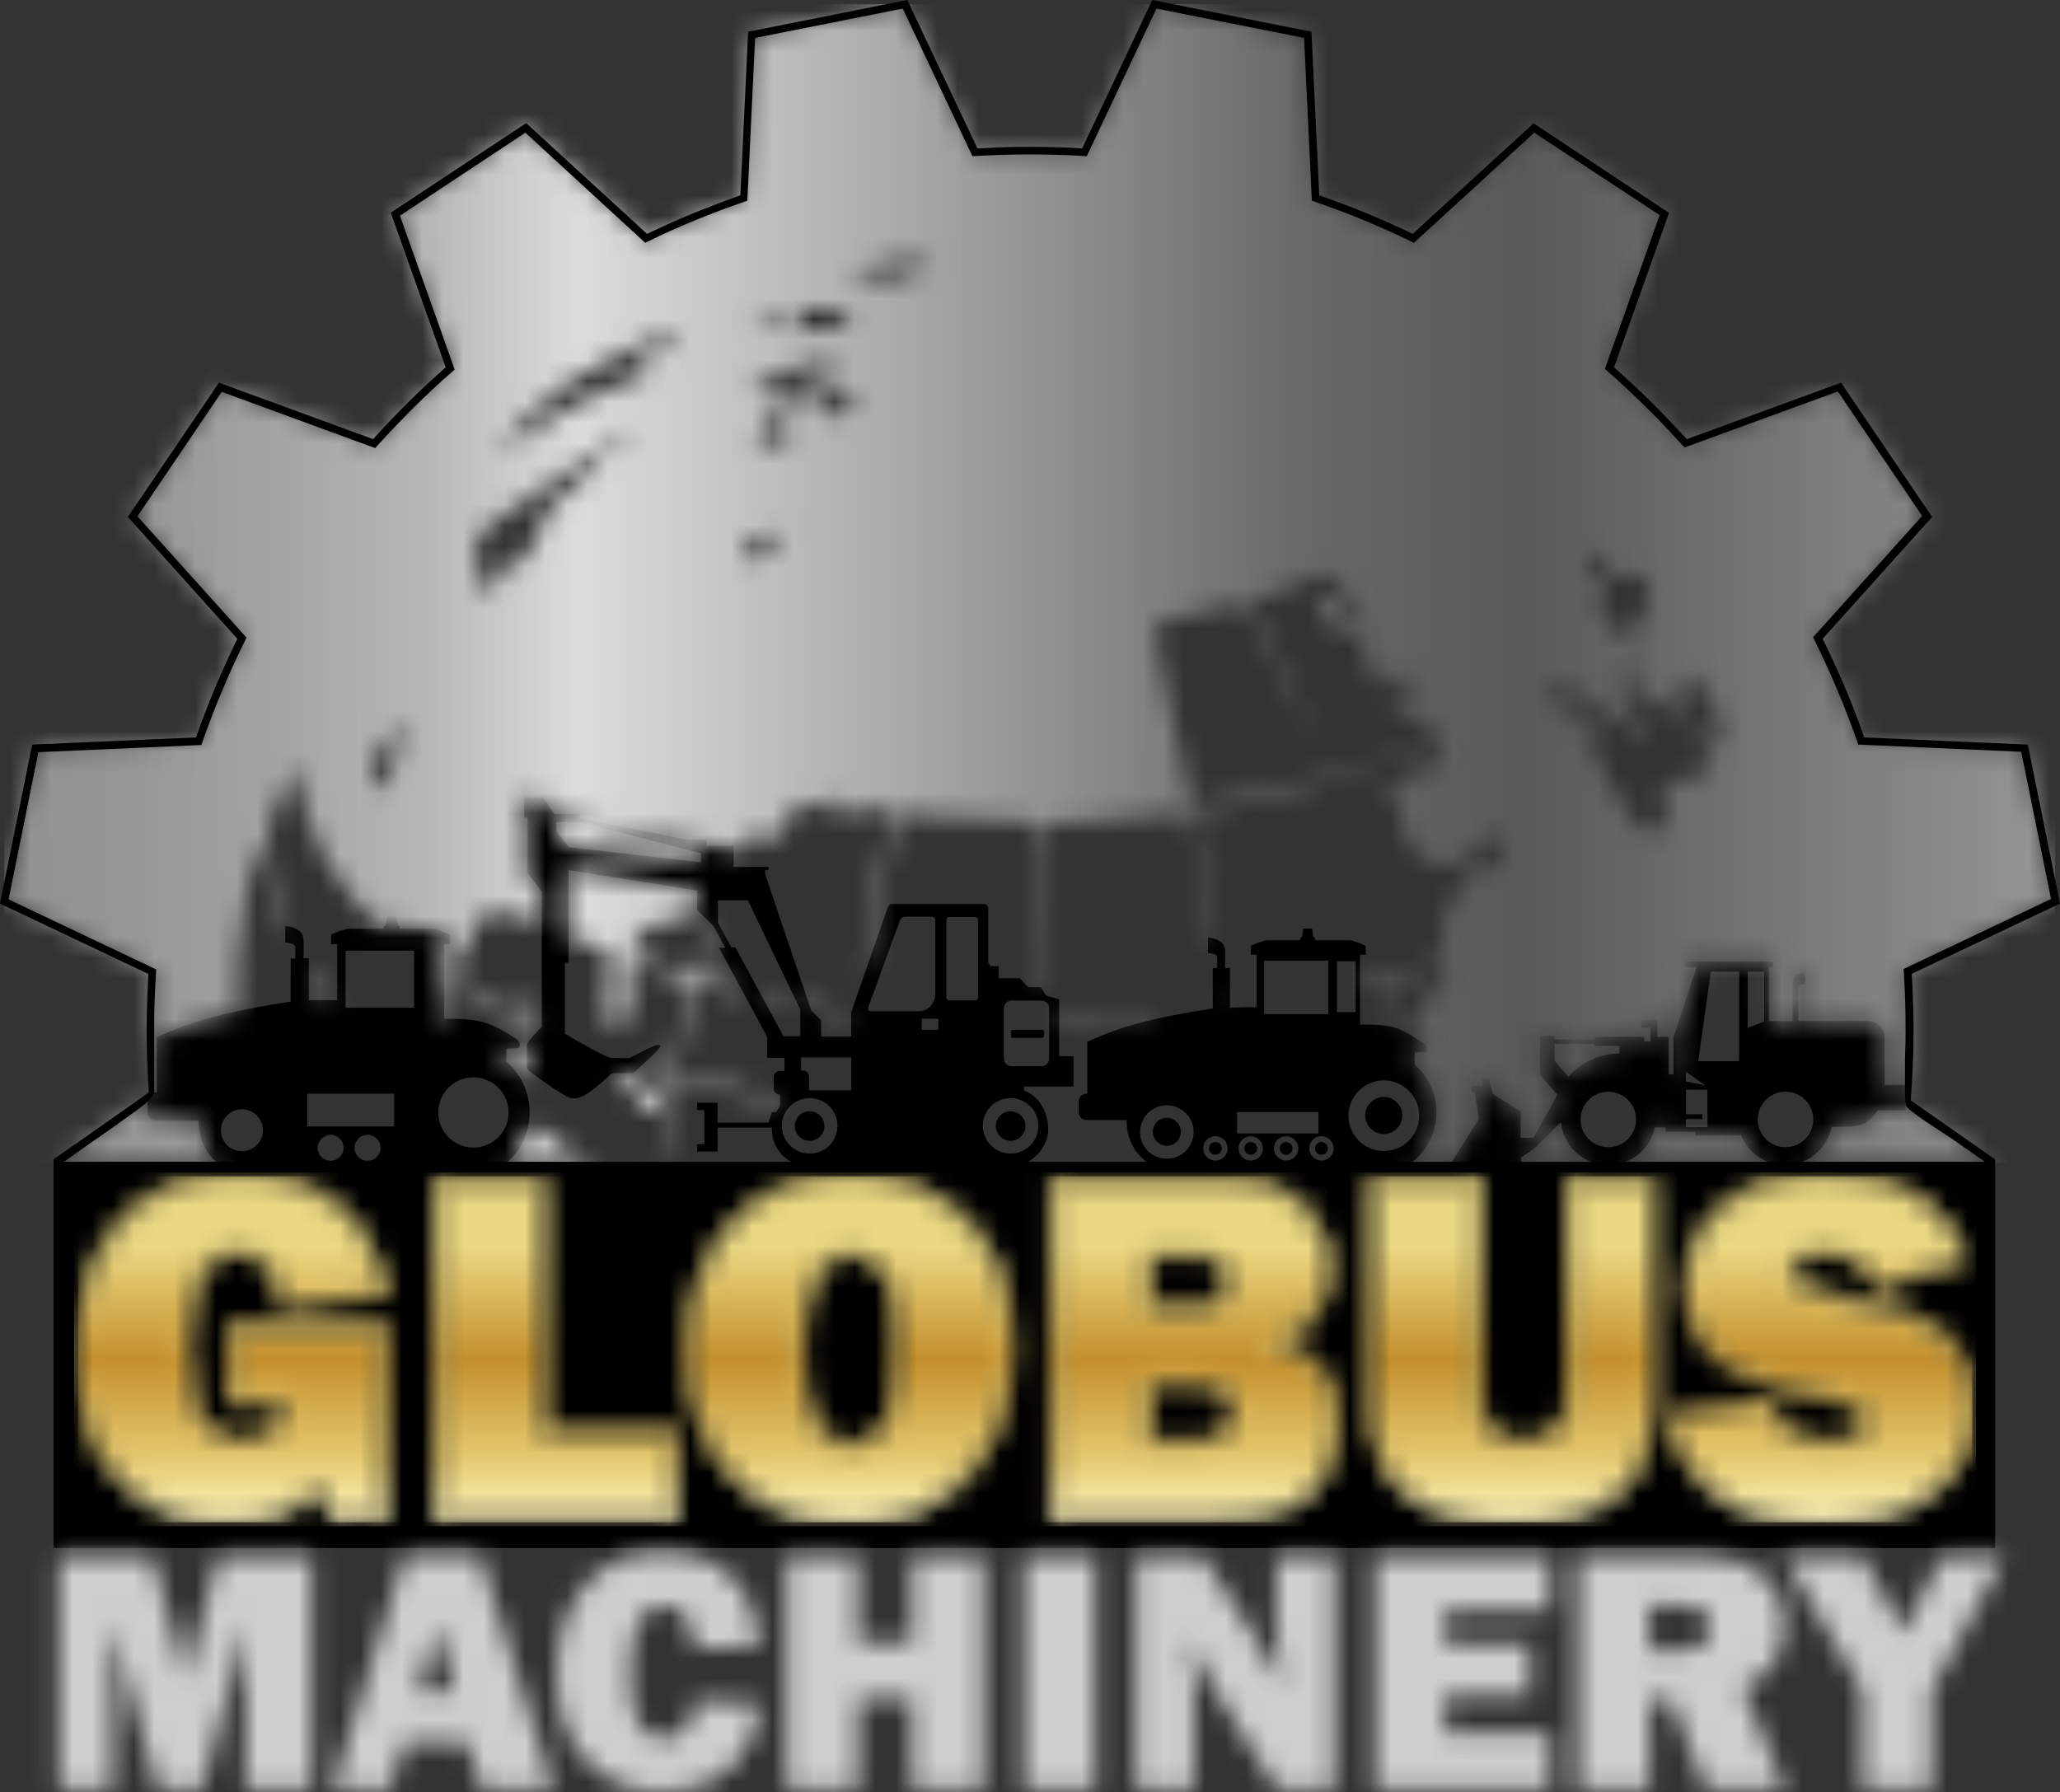
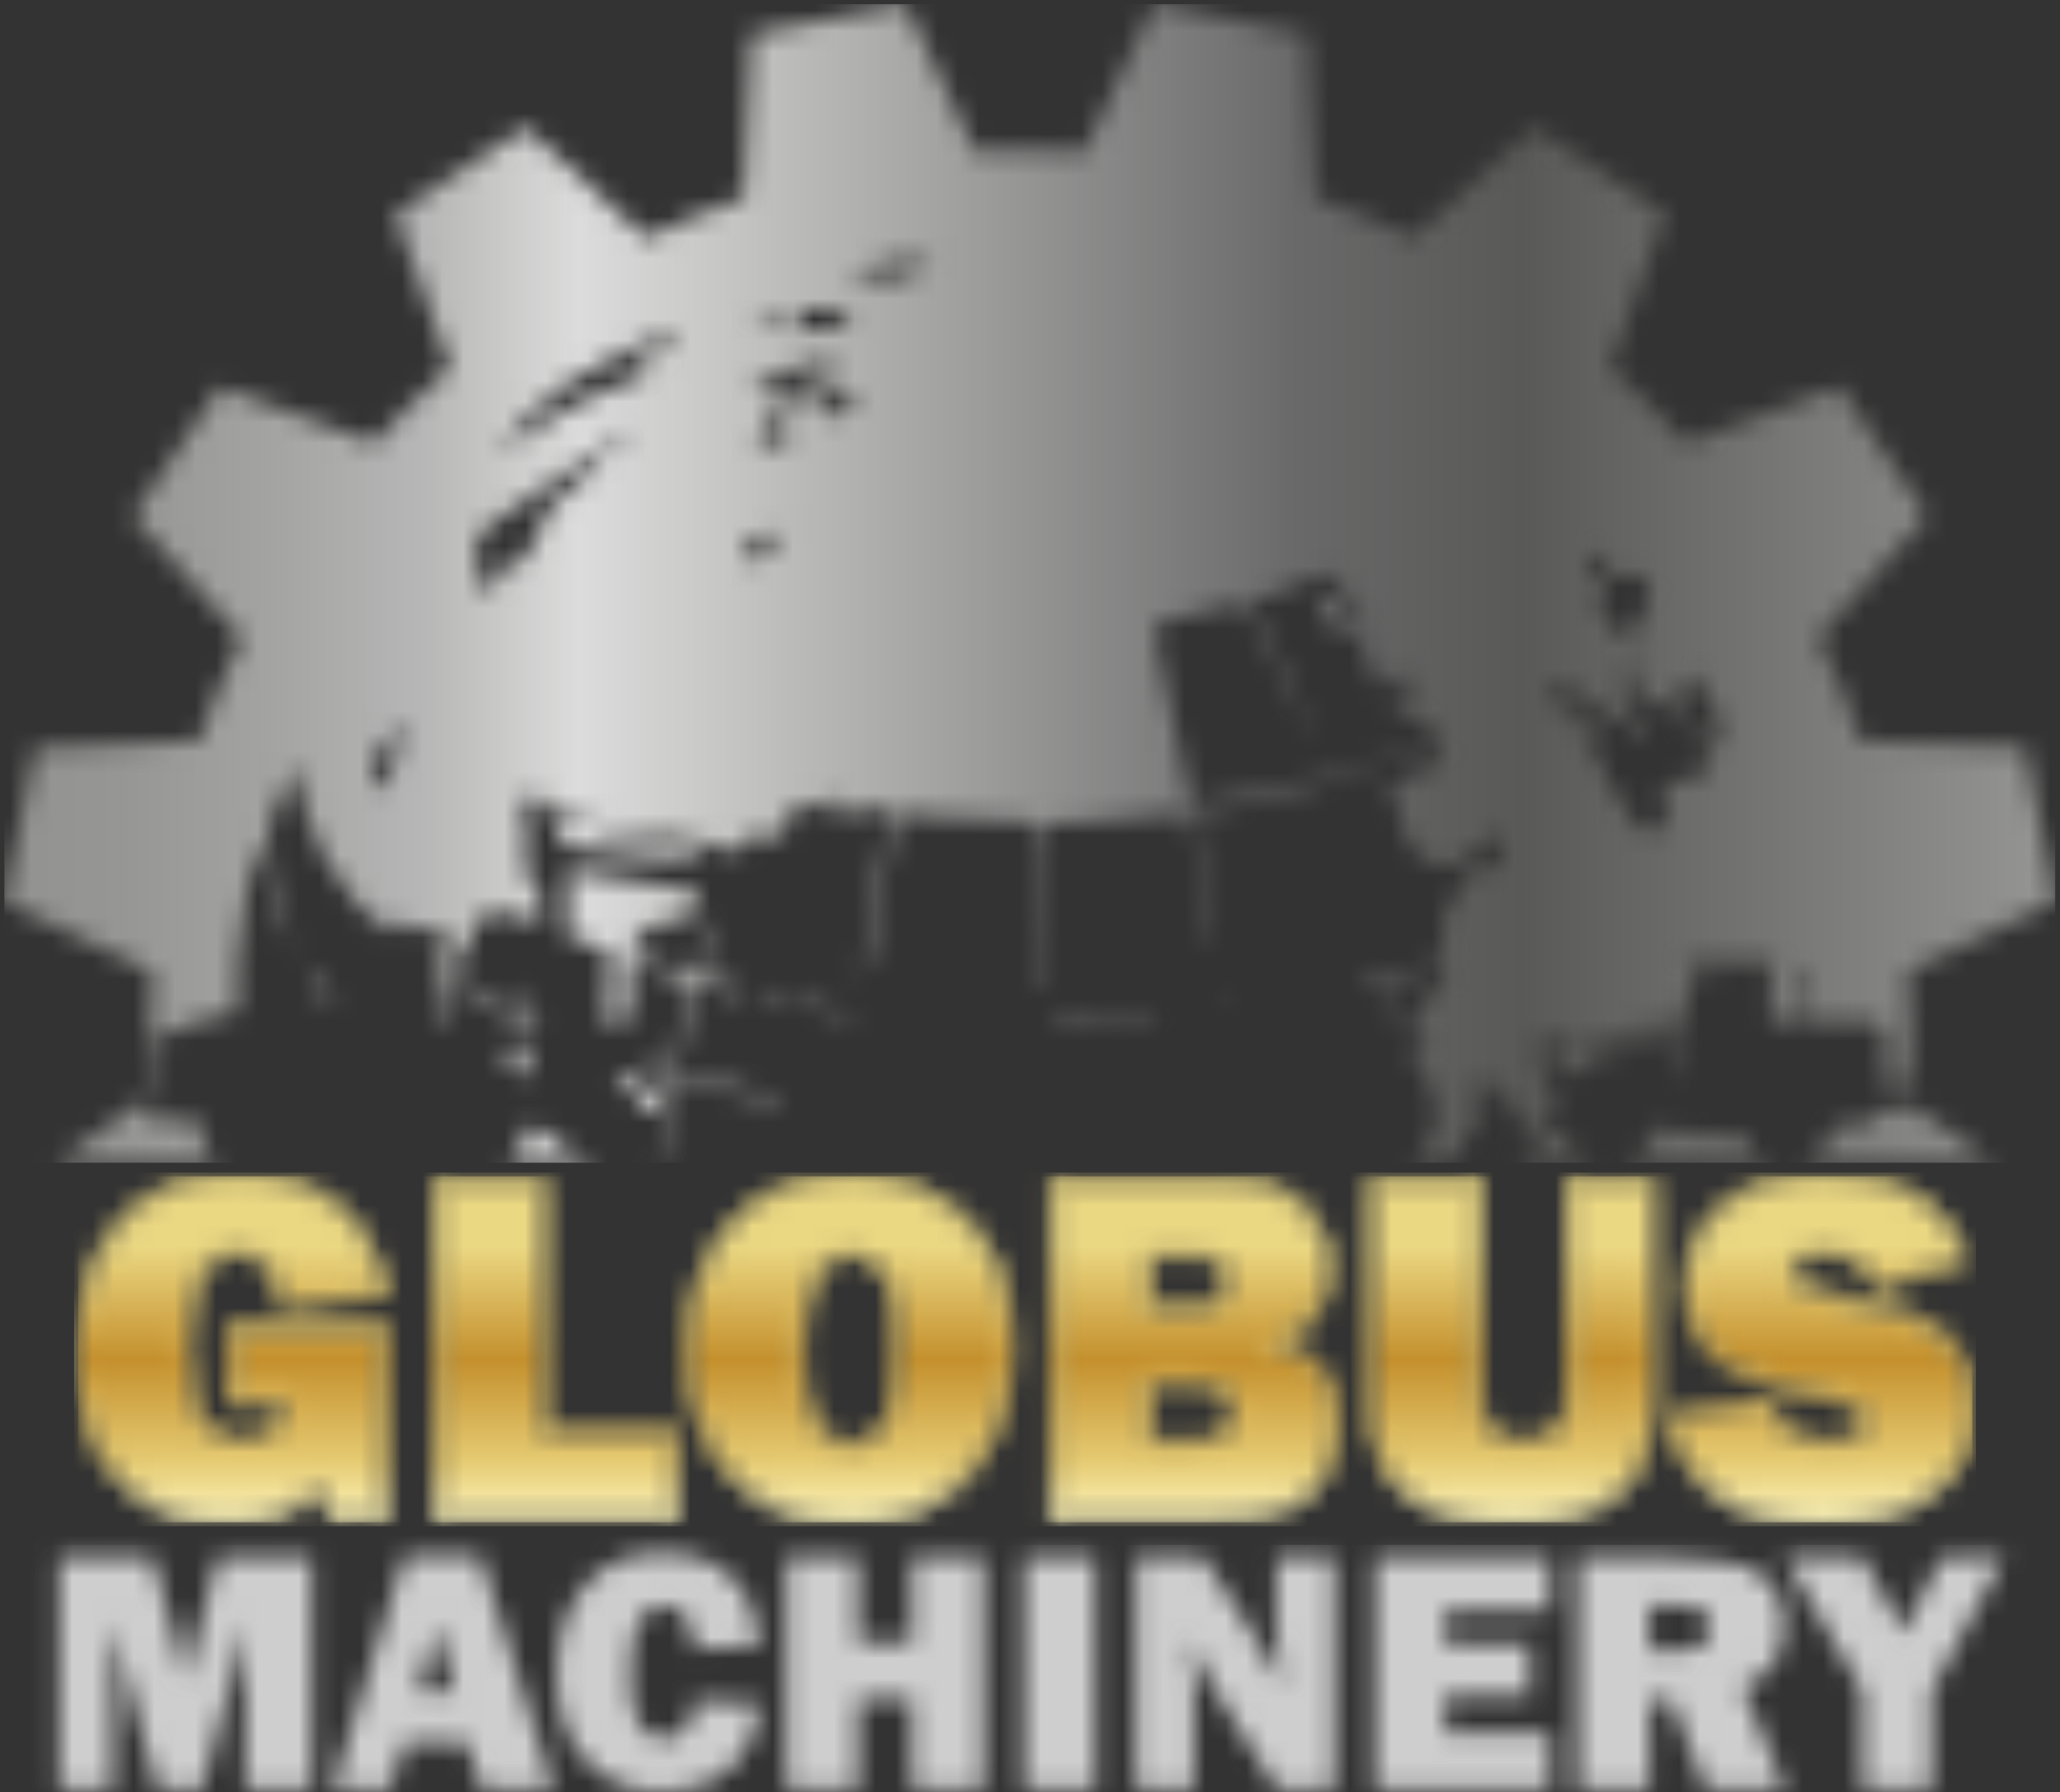
<svg xmlns="http://www.w3.org/2000/svg" width="100" height="87" viewBox="0 0 100 87" fill="none">
  <rect x="0" y="0" width="100" height="87" fill="#333333" stroke="none" />
-   <path fill-rule="evenodd" clip-rule="evenodd" d="M78.617 51.143V50.775H77.415V50.678H75.465V51.501L76.144 52.276C76.658 51.627 77.667 51.143 78.617 51.143ZM78.074 53.002C78.821 53.002 79.422 53.603 79.422 54.349C79.422 55.094 78.821 55.695 78.074 55.695C77.327 55.695 76.726 55.094 76.726 54.349C76.726 53.603 77.327 53.002 78.074 53.002ZM86.676 53.002C87.422 53.002 88.024 53.603 88.024 54.349C88.024 55.094 87.422 55.695 86.676 55.695C85.929 55.695 85.328 55.094 85.328 54.349C85.328 53.603 85.929 53.002 86.676 53.002ZM84.426 47.171V51.394C84.426 51.433 84.416 51.472 84.406 51.52H82.438L83.049 47.171H84.426ZM84.843 49.893V47.171H85.638V49.602L84.843 49.893ZM81.846 52.905H82.884V53.952V54.097V54.726H82.806H82.651H81.846V54.329H82.641V54.097H81.846V52.905ZM81.837 52.034L82.787 52.692L81.837 52.499V52.034ZM78.753 56.46H85.987C85.318 56.257 84.775 55.753 84.513 55.104V55.114H82.302V54.949H80.847V54.736H80.324C80.159 55.559 79.548 56.218 78.753 56.46ZM73.827 56.46H77.395C76.513 56.189 75.863 55.414 75.776 54.475L74.457 55.782L73.836 56.199V56.46H73.827ZM64.478 49.234H61.365V46.639H64.478V49.234ZM64.905 46.668H65.807V49.138H64.905V46.668ZM60.037 53.99H64.003V55.027H60.047V53.99H60.037ZM56.643 53.661C57.36 53.661 57.942 54.242 57.942 54.959C57.942 55.676 57.36 56.257 56.643 56.257C55.925 56.257 55.343 55.676 55.343 54.959C55.343 54.242 55.925 53.661 56.643 53.661ZM67.174 52.45C68.124 52.45 68.891 53.215 68.891 54.165C68.891 55.114 68.124 55.879 67.174 55.879C66.224 55.879 65.458 55.114 65.458 54.165C65.467 53.215 66.234 52.45 67.174 52.45ZM58.999 55.162C59.329 55.162 59.591 55.424 59.591 55.753C59.591 56.083 59.329 56.344 58.999 56.344C58.669 56.344 58.408 56.083 58.408 55.753C58.408 55.424 58.669 55.162 58.999 55.162ZM60.716 55.162C61.045 55.162 61.307 55.424 61.307 55.753C61.307 56.083 61.045 56.344 60.716 56.344C60.386 56.344 60.124 56.083 60.124 55.753C60.124 55.424 60.386 55.162 60.716 55.162ZM62.432 55.162C62.102 55.162 61.84 55.424 61.84 55.753C61.84 56.083 62.102 56.344 62.432 56.344C62.762 56.344 63.024 56.083 63.024 55.753C63.024 55.424 62.752 55.162 62.432 55.162ZM64.148 55.162C63.819 55.162 63.557 55.424 63.557 55.753C63.557 56.083 63.819 56.344 64.148 56.344C64.478 56.344 64.74 56.083 64.74 55.753C64.74 55.424 64.469 55.162 64.148 55.162ZM64.148 55.443C63.974 55.443 63.838 55.579 63.838 55.753C63.838 55.928 63.974 56.063 64.148 56.063C64.323 56.063 64.459 55.928 64.459 55.753C64.459 55.589 64.313 55.443 64.148 55.443ZM62.432 55.443C62.258 55.443 62.122 55.579 62.122 55.753C62.122 55.928 62.258 56.063 62.432 56.063C62.607 56.063 62.742 55.928 62.742 55.753C62.742 55.589 62.597 55.443 62.432 55.443ZM56.643 54.271C57.021 54.271 57.322 54.581 57.322 54.949C57.322 55.327 57.011 55.627 56.643 55.627C56.264 55.627 55.964 55.317 55.964 54.949C55.964 54.571 56.264 54.271 56.643 54.271ZM60.716 55.443C60.89 55.443 61.026 55.579 61.026 55.753C61.026 55.928 60.89 56.063 60.716 56.063C60.541 56.063 60.405 55.928 60.405 55.753C60.396 55.589 60.541 55.443 60.716 55.443ZM58.999 55.443C59.174 55.443 59.309 55.579 59.309 55.753C59.309 55.928 59.174 56.063 58.999 56.063C58.825 56.063 58.689 55.928 58.689 55.753C58.679 55.589 58.825 55.443 58.999 55.443ZM67.174 53.254C67.669 53.254 68.076 53.661 68.076 54.155C68.076 54.649 67.669 55.056 67.174 55.056C66.68 55.056 66.272 54.649 66.272 54.155C66.272 53.661 66.68 53.254 67.174 53.254ZM41.321 52.934V51.336H38.887V51.976H38.974C39.139 51.976 39.275 52.111 39.275 52.276V52.818C39.275 52.857 39.265 52.896 39.255 52.934H40.875H41.321ZM39.304 56.005C38.557 56.005 37.956 55.404 37.956 54.659C37.956 53.913 38.557 53.312 39.304 53.312C40.05 53.312 40.652 53.913 40.652 54.659C40.652 55.404 40.05 56.005 39.304 56.005ZM39.304 55.385C38.906 55.385 38.586 55.065 38.586 54.668C38.586 54.271 38.906 53.952 39.304 53.952C39.701 53.952 40.021 54.271 40.021 54.668C40.021 55.065 39.701 55.385 39.304 55.385ZM49.059 56.005C48.313 56.005 47.711 55.404 47.711 54.659C47.711 53.913 48.313 53.312 49.059 53.312C49.806 53.312 50.407 53.913 50.407 54.659C50.407 55.404 49.806 56.005 49.059 56.005ZM49.059 55.385C48.662 55.385 48.342 55.065 48.342 54.668C48.342 54.271 48.662 53.952 49.059 53.952C49.457 53.952 49.777 54.271 49.777 54.668C49.777 55.065 49.457 55.385 49.059 55.385ZM38.033 50.31H38.848V49.012L36.307 43.713H34.852V44.798L35.502 45.99H35.696L38.033 50.31ZM28.132 39.907H27.007V40.352L27.599 41.108V41.127L34.028 41.863V41.427L28.132 39.907ZM45.549 50H44.744V49.457H45.549V50ZM49.098 48.576H50.562C50.766 48.576 50.931 48.74 50.931 48.944V51.394C50.931 51.598 50.766 51.763 50.562 51.763H49.098C48.894 51.763 48.73 51.598 48.73 51.394V48.944C48.73 48.75 48.894 48.576 49.098 48.576ZM49.166 50H50.592C50.64 50 50.679 50.038 50.679 50.087V50.3C50.679 50.348 50.64 50.387 50.592 50.387H49.166C49.117 50.387 49.079 50.348 49.079 50.3V50.087C49.079 50.038 49.117 50 49.166 50ZM43.939 44.508H44.375H45.258C45.336 44.508 45.403 44.575 45.403 44.653V48.285C45.403 48.585 45.142 49.099 44.589 49.099H44.366H43.929H42.358C42.009 49.099 42.174 48.847 42.213 48.721L43.697 44.653C43.735 44.575 43.813 44.508 43.939 44.508ZM47.333 48.566H46.082C46.005 48.566 45.937 48.498 45.937 48.421V44.663C45.937 44.585 46.005 44.517 46.082 44.517H47.333C47.411 44.517 47.479 44.585 47.479 44.663V48.421C47.488 48.498 47.42 48.566 47.333 48.566ZM20.103 48.925H16.776V46.154H20.103V48.925ZM11.743 53.855C12.306 53.855 12.762 54.31 12.762 54.872C12.762 55.434 12.306 55.889 11.743 55.889C11.181 55.889 10.725 55.434 10.725 54.872C10.725 54.32 11.181 53.855 11.743 53.855ZM22.983 52.305C23.924 52.305 24.69 53.07 24.69 54.01C24.69 54.949 23.924 55.714 22.983 55.714C22.042 55.714 21.276 54.949 21.276 54.01C21.276 53.07 22.032 52.305 22.983 52.305ZM16.049 55.094C16.398 55.094 16.68 55.375 16.68 55.724C16.68 56.073 16.398 56.354 16.049 56.354C15.7 56.354 15.419 56.073 15.419 55.724C15.429 55.375 15.71 55.094 16.049 55.094ZM17.843 55.094C18.192 55.094 18.474 55.375 18.474 55.724C18.474 56.073 18.192 56.354 17.843 56.354C17.494 56.354 17.213 56.073 17.213 55.724C17.213 55.375 17.494 55.094 17.843 55.094ZM14.915 54.688H19.133V53.099H14.915V54.688ZM2.676 56.46H10.541C9.998 55.986 9.649 55.298 9.649 54.513C9.649 54.475 9.649 54.436 9.649 54.407H7.564C7.341 54.407 7.166 54.232 7.166 54.01V53.428C7.166 53.206 7.341 53.031 7.564 53.031H7.612V50.358C9.329 49.544 11.249 49.07 14.11 48.624V46.532H14.333V45.961C14.313 45.912 14.284 45.873 14.236 45.844C14.158 45.806 14.042 45.786 13.935 45.767C13.906 45.767 13.877 45.757 13.848 45.757V44.963C13.945 44.953 14.071 44.982 14.178 45.011C14.381 45.079 14.556 45.186 14.653 45.331C14.74 45.476 14.74 45.66 14.74 45.951V46.522H14.992V48.566C15.409 48.556 15.952 48.547 16.369 48.556V45.835H16.069L16.078 45.379C16.311 45.253 16.592 45.157 16.883 45.089H18.629V44.982C18.774 44.924 18.755 44.672 18.794 44.469H19.249C19.288 44.663 19.269 44.924 19.414 44.982V45.089H21.073C21.344 45.166 21.606 45.253 21.839 45.379L21.848 45.835H21.557V49.457C23.429 49.457 23.826 49.651 25.078 50.445C25.271 50.571 25.271 50.833 25.165 50.871C25.068 50.91 24.864 50.881 24.583 50.91V51.53C25.271 52.131 25.708 53.012 25.708 54C25.708 54.988 25.271 55.869 24.583 56.47H38.547C37.907 56.199 37.471 55.559 37.471 54.823C37.471 54.794 37.471 54.775 37.471 54.746H34.833V55.908H34.368H34.193H33.844V55.55H34.193V53.893H33.844V53.535H34.193H34.368H34.833V54.504H37.306L37.471 53.99H37.675C37.733 53.884 37.801 53.787 37.868 53.7V53.138H37.859C37.694 53.138 37.558 53.002 37.558 52.838V52.295C37.558 52.131 37.694 51.995 37.859 51.995H38.082V51.356H37.238V50.329L34.901 46.009H35.202L34.63 44.953L33.844 44.188V43.704V43.268V43.239L27.599 42.241V42.367V43.287V46.735H27.424V50.184L27.434 50.193C27.87 50.455 28.695 50.92 29.141 51.143C29.587 51.375 29.655 51.365 29.82 51.365C29.984 51.365 30.256 51.375 30.401 51.375C30.547 51.375 30.557 51.375 30.76 51.269C30.964 51.162 31.371 50.939 31.623 50.833C31.875 50.716 31.972 50.716 32.021 50.745C32.069 50.775 32.069 50.833 31.846 51.065C31.623 51.297 31.187 51.704 30.964 51.898C30.741 52.102 30.741 52.102 30.566 52.102C30.392 52.102 30.043 52.102 29.868 52.102C29.694 52.102 29.694 52.102 29.509 52.276C29.325 52.45 28.947 52.789 28.646 53.002C28.346 53.215 28.132 53.303 27.938 53.322C27.744 53.341 27.57 53.283 27.182 53.041C26.794 52.799 26.183 52.363 25.882 52.14C25.582 51.917 25.582 51.917 25.582 51.714C25.582 51.501 25.582 51.084 25.582 50.871C25.582 50.658 25.582 50.658 25.727 50.484C25.853 50.329 26.096 50.029 26.299 49.874V46.745V43.297L25.611 42.377V41.117V39.694H25.446V38.715H26.367L26.91 39.529H28.142V39.723L33.388 40.769H34.319V41.069H35.609V42.086H37.306V42.231H37.141V42.425L39.371 49.041L39.856 49.535V50.319H41.321V49.138L43.076 44.111C43.115 43.994 43.173 43.888 43.299 43.888H47.75C47.876 43.888 47.973 43.985 47.973 44.111V46.745L48.09 46.91H48.477L48.487 47.491H49.505L49.913 47.927H50.524L50.785 48.334L51.416 48.518V49.138V49.68V51.278H52.114V52.751H51.416H49.709V52.944C50.407 53.186 50.882 53.961 50.882 54.833C50.882 55.501 50.417 56.179 49.767 56.47H55.741C55.111 56.034 54.694 55.308 54.694 54.484C54.694 54.446 54.694 54.416 54.694 54.378H52.735C52.531 54.378 52.366 54.213 52.366 54.01V53.467C52.366 53.264 52.531 53.099 52.735 53.099H52.783V50.581C54.393 49.816 56.187 49.37 58.873 48.963V46.997H59.086V46.455C59.067 46.406 59.038 46.377 58.999 46.348C58.931 46.309 58.815 46.29 58.718 46.28C58.689 46.28 58.66 46.27 58.64 46.27V45.525C58.737 45.515 58.844 45.534 58.951 45.573C59.145 45.631 59.309 45.728 59.397 45.873C59.474 46.009 59.484 46.183 59.474 46.455V46.997H59.707V48.915C60.095 48.905 60.609 48.895 60.997 48.905V46.348H60.716L60.725 45.922C60.939 45.806 61.2 45.718 61.482 45.651H63.111V45.554C63.247 45.496 63.227 45.263 63.266 45.079H63.693C63.731 45.263 63.712 45.505 63.848 45.554V45.651H65.574C65.836 45.718 66.078 45.806 66.292 45.922L66.301 46.348H66.02V49.738C67.775 49.738 67.969 49.912 69.133 50.668C69.317 50.784 69.308 51.036 69.22 51.065C69.133 51.104 68.939 51.065 68.677 51.104V51.685C69.327 52.247 69.734 53.07 69.734 54C69.734 55.017 69.24 55.918 68.474 56.48H70.432L71.79 54.32L71.606 53.128V53.109L71.392 52.925V52.712L71.965 52.731L71.974 52.344H72.285L72.459 53.109L73.817 53.952V55.24H74.438L75.601 53.148L74.757 52.189V50.29H75.465V50.465H77.415V50.339H79.82V50.561H80.12V50.339V49.893H79.674V49.506H80.12H80.45V49.893V50.339H81.003V52.16H81.235V50.348L82.36 46.949H81.808V46.677H86.074V46.949H85.871V49.573H87.015V47.907C87.015 47.714 87.015 47.578 87.073 47.481C87.131 47.375 87.257 47.307 87.393 47.258C87.471 47.239 87.548 47.22 87.626 47.22V47.762C87.607 47.762 87.587 47.772 87.568 47.772C87.5 47.782 87.413 47.791 87.364 47.82C87.335 47.84 87.316 47.859 87.296 47.898V48.092V48.285V49.564H90.671C91.107 49.564 91.466 49.912 91.486 50.339V50.377V50.416V52.673H92.504V53.903H91.166C90.564 54.697 90.361 54.707 88.916 54.707C88.751 55.54 88.13 56.218 87.325 56.46H96.713V75.087H2.647V56.46H2.676Z" fill="black" />
  <mask id="mask0_4846_588" style="mask-type:luminance" maskUnits="userSpaceOnUse" x="0" y="0" width="100" height="57">
    <path d="M39.003 13.628C39.032 13.687 38.906 13.774 38.605 13.89C38.305 14.006 37.82 14.161 37.597 14.268C37.374 14.374 37.413 14.423 37.49 14.471C37.568 14.52 37.684 14.568 37.985 14.5C38.285 14.423 38.78 14.229 39.226 14.064C39.672 13.9 40.07 13.754 40.37 13.687C40.661 13.619 40.855 13.619 41.272 13.638C41.689 13.667 42.349 13.716 42.659 13.745C42.969 13.774 42.95 13.783 42.746 13.929C42.543 14.074 42.174 14.365 41.961 14.529C41.757 14.704 41.728 14.762 40.884 14.771C40.041 14.791 38.392 14.762 37.558 14.752C36.724 14.742 36.705 14.752 36.618 14.82C36.521 14.888 36.356 15.004 36.055 15.13C35.755 15.256 35.328 15.372 34.959 15.44C34.591 15.498 34.271 15.498 34.135 15.488C33.999 15.469 34.048 15.44 34.484 15.178C34.92 14.917 35.735 14.423 36.356 14.142C36.976 13.861 37.403 13.783 37.752 13.716C38.101 13.638 38.373 13.57 38.596 13.551C38.8 13.522 38.974 13.57 39.003 13.628ZM41.534 13.425C41.903 13.473 42.698 13.532 43.105 13.561C43.512 13.59 43.522 13.59 43.803 13.464C44.085 13.348 44.647 13.115 44.957 12.989C45.268 12.873 45.326 12.863 45.171 12.815C45.016 12.766 44.657 12.679 44.308 12.64C43.959 12.592 43.619 12.592 43.202 12.679C42.785 12.766 42.3 12.941 41.971 13.067C41.641 13.193 41.466 13.26 41.35 13.309C41.234 13.357 41.166 13.386 41.534 13.425ZM38.916 15.333C38.955 15.401 39.013 15.479 39.023 15.566C39.023 15.653 38.974 15.74 38.858 15.827C38.741 15.924 38.557 16.031 38.48 16.079C38.402 16.127 38.431 16.127 38.829 16.089C39.226 16.05 40.002 15.963 40.39 15.914C40.778 15.866 40.788 15.856 40.884 15.721C40.981 15.585 41.175 15.314 41.282 15.168C41.389 15.023 41.398 14.994 40.729 14.985C40.07 14.975 38.732 14.985 38.033 14.994C37.345 15.004 37.296 15.014 37.228 15.072C37.161 15.139 37.064 15.256 36.947 15.362C36.831 15.469 36.685 15.566 36.724 15.633C36.763 15.701 36.986 15.74 37.19 15.662C37.393 15.585 37.568 15.372 37.675 15.265C37.791 15.159 37.839 15.149 38.014 15.139C38.198 15.139 38.509 15.139 38.673 15.168C38.848 15.217 38.877 15.265 38.916 15.333ZM30.886 17.299C31.003 17.261 31.129 17.251 31.284 17.241C31.439 17.232 31.623 17.232 31.759 17.232C31.895 17.232 31.973 17.222 32.118 17.096C32.263 16.96 32.486 16.709 32.603 16.544C32.719 16.379 32.748 16.302 32.729 16.244C32.709 16.186 32.642 16.147 32.166 16.311C31.691 16.486 30.799 16.864 29.926 17.28C29.054 17.706 28.191 18.171 27.463 18.665C26.736 19.159 26.135 19.692 25.64 20.196C25.145 20.699 24.748 21.174 24.554 21.455C24.36 21.736 24.36 21.813 24.583 21.697C24.816 21.581 25.272 21.251 25.844 20.874C26.416 20.496 27.114 20.07 27.812 19.702C28.52 19.334 29.238 19.024 29.752 18.811C30.266 18.597 30.557 18.491 30.819 18.394C31.071 18.297 31.284 18.21 31.371 18.123C31.459 18.036 31.429 17.958 31.332 17.861C31.235 17.764 31.061 17.658 30.916 17.59C30.77 17.522 30.654 17.483 30.654 17.435C30.663 17.387 30.77 17.328 30.886 17.299ZM31.294 18.762C31.313 18.965 31.245 19.363 30.877 19.876C30.508 20.38 29.839 21 28.86 21.687C27.88 22.385 26.6 23.16 25.572 23.857C24.544 24.564 23.778 25.194 23.39 25.474C23.002 25.765 23.002 25.707 23.08 25.32C23.148 24.932 23.293 24.215 23.458 23.683C23.623 23.15 23.827 22.811 23.982 22.588C24.137 22.365 24.253 22.268 24.699 21.959C25.145 21.648 25.931 21.116 26.658 20.67C27.376 20.234 28.035 19.886 28.685 19.585C29.335 19.275 29.985 19.014 30.382 18.84C30.78 18.675 30.925 18.607 31.051 18.578C31.168 18.549 31.274 18.559 31.294 18.762ZM23.439 25.785C23.255 25.93 23.157 26.017 23.119 26.211C23.08 26.404 23.099 26.724 23.148 27.14C23.196 27.557 23.274 28.09 23.342 28.4C23.41 28.71 23.458 28.797 23.526 28.806C23.594 28.816 23.681 28.758 23.933 28.419C24.185 28.09 24.593 27.489 24.816 27.257C25.039 27.024 25.087 27.16 25.107 27.266C25.126 27.373 25.126 27.451 25.204 27.354C25.291 27.257 25.456 26.985 25.64 26.734C25.824 26.482 26.018 26.249 26.125 26.046C26.232 25.843 26.241 25.678 26.261 25.504C26.28 25.329 26.299 25.145 26.455 24.922C26.61 24.69 26.881 24.419 27.337 24.041C27.793 23.663 28.413 23.189 28.675 22.917C28.927 22.646 28.821 22.578 28.753 22.54C28.685 22.501 28.666 22.491 28.898 22.326C29.131 22.162 29.606 21.852 29.965 21.59C30.324 21.329 30.576 21.106 30.673 20.98C30.77 20.854 30.712 20.825 30.198 21.135C29.684 21.445 28.695 22.094 27.609 22.84C26.523 23.576 25.33 24.409 24.602 24.922C23.875 25.445 23.613 25.649 23.439 25.785ZM23.371 22.927C23.322 23.198 23.177 23.799 23.07 24.332C22.964 24.855 22.896 25.3 22.847 25.571C22.799 25.833 22.77 25.92 22.314 26.395C21.858 26.869 20.976 27.741 20.171 28.555C19.356 29.368 18.619 30.124 18.076 30.782C17.533 31.441 17.184 31.993 17 32.255C16.815 32.516 16.786 32.497 16.845 32.08C16.903 31.664 17.058 30.86 17.165 30.347C17.271 29.833 17.339 29.63 17.562 29.204C17.785 28.777 18.163 28.138 18.784 27.354C19.395 26.569 20.248 25.639 21.014 24.874C21.79 24.119 22.479 23.528 22.847 23.208C23.216 22.888 23.264 22.83 23.313 22.772C23.361 22.724 23.419 22.666 23.371 22.927ZM22.857 26.685C22.925 27.015 23.012 27.751 23.109 28.206C23.206 28.661 23.303 28.836 23.293 28.952C23.284 29.068 23.157 29.116 22.731 29.552C22.304 29.988 21.587 30.802 21.179 31.325C20.772 31.848 20.675 32.09 20.627 32.284C20.578 32.478 20.568 32.623 20.442 32.884C20.316 33.146 20.074 33.514 19.88 33.853C19.686 34.182 19.54 34.483 19.211 35.015C18.881 35.548 18.367 36.323 18.096 36.701C17.824 37.088 17.795 37.078 17.698 36.943C17.601 36.797 17.436 36.526 17.329 36.352C17.223 36.178 17.184 36.12 17.242 36.275C17.3 36.429 17.475 36.797 17.562 37.03C17.659 37.253 17.678 37.33 17.494 37.679C17.31 38.018 16.932 38.628 16.602 39.248C16.272 39.868 15.991 40.488 15.836 40.788C15.681 41.089 15.652 41.079 15.545 40.817C15.438 40.556 15.244 40.042 15.089 39.452C14.934 38.861 14.808 38.192 14.73 37.718C14.653 37.243 14.633 36.953 14.672 36.73C14.711 36.507 14.808 36.352 15.06 35.945C15.312 35.538 15.72 34.87 16.001 34.434C16.282 33.998 16.427 33.785 16.495 33.708C16.573 33.64 16.573 33.708 16.612 33.959C16.66 34.211 16.747 34.647 16.767 34.676C16.786 34.696 16.728 34.308 16.709 33.989C16.689 33.669 16.709 33.437 16.767 33.223C16.825 33.01 16.932 32.836 17.329 32.332C17.727 31.829 18.406 30.996 19.094 30.192C19.783 29.397 20.471 28.632 21.073 28.022C21.674 27.412 22.178 26.956 22.469 26.695C22.731 26.424 22.789 26.356 22.857 26.685ZM18.047 37.369C18.163 37.602 18.425 38.028 18.561 38.251C18.697 38.473 18.706 38.483 18.774 38.279C18.842 38.066 18.978 37.64 19.123 37.088C19.269 36.536 19.414 35.868 19.482 35.48C19.55 35.102 19.54 35.006 19.443 35.102C19.346 35.199 19.152 35.49 18.9 35.848C18.648 36.207 18.328 36.633 18.154 36.865C17.969 37.098 17.931 37.137 18.047 37.369ZM17.911 37.776C18.066 37.95 18.319 38.357 18.435 38.628C18.541 38.899 18.512 39.035 18.483 39.248C18.454 39.461 18.445 39.752 18.396 39.897C18.348 40.042 18.28 40.042 18.221 40.372C18.163 40.701 18.125 41.369 18.076 41.737C18.028 42.105 17.96 42.173 17.921 42.512C17.872 42.851 17.843 43.452 17.756 43.665C17.669 43.878 17.523 43.704 17.213 43.287C16.903 42.871 16.437 42.202 16.204 41.786C15.962 41.369 15.952 41.205 16.137 40.749C16.321 40.294 16.718 39.558 17 39.016C17.291 38.464 17.485 38.105 17.601 37.892C17.717 37.679 17.756 37.611 17.911 37.776ZM15.012 47.404C15.07 47.501 15.138 47.588 15.206 47.694C15.409 47.985 15.642 48.295 15.836 48.576C16.03 48.576 16.224 48.576 16.389 48.576V48.537C16.204 48.644 15.914 48.314 15.564 47.82C15.39 47.578 15.196 47.288 15.012 46.987V47.404ZM14.071 45.796C14.168 45.961 14.255 46.125 14.342 46.28V45.961C14.323 45.912 14.294 45.873 14.246 45.844C14.197 45.825 14.139 45.806 14.071 45.796ZM34.843 43.733C34.853 43.723 34.853 43.713 34.862 43.704H34.843V43.733ZM39.236 48.624C39.546 48.799 40.002 48.905 40.37 48.963C40.758 49.021 41.049 49.031 41.253 49.041C41.282 49.041 41.311 49.041 41.35 49.05L41.321 49.128V49.186C41.049 49.176 40.691 49.167 40.273 49.118C39.983 49.08 39.672 49.021 39.343 48.954L39.372 49.031L39.236 48.624ZM78.617 51.143V50.775H77.415V50.678H75.466V51.501L76.144 52.276C76.658 51.627 77.667 51.143 78.617 51.143ZM83.01 47.491L83.059 47.171H83.476C83.301 47.249 83.146 47.355 83.01 47.491ZM77.395 56.46H73.827V56.199L74.447 55.782L75.766 54.475C75.853 55.414 76.513 56.189 77.395 56.46ZM85.987 56.46H78.753C79.548 56.218 80.159 55.559 80.334 54.736H80.857V54.949H82.312V55.114H84.523V55.104C84.785 55.753 85.318 56.257 85.987 56.46ZM28.132 39.907H27.007V40.352L27.599 41.108V41.127L34.028 41.863V41.428L28.132 39.907ZM30.673 52.082C30.789 52.198 30.964 52.344 31.177 52.528C31.536 52.818 32.021 53.196 32.273 53.419C32.525 53.642 32.545 53.7 32.428 54.223C32.312 54.746 32.069 55.743 32.099 56.334C32.099 56.383 32.099 56.422 32.108 56.46H31.943C31.953 56.344 31.943 56.209 31.953 56.073C31.973 55.637 32.069 55.124 32.137 54.765C32.205 54.397 32.244 54.174 32.263 54.048C32.283 53.913 32.273 53.874 32.011 53.864C31.75 53.855 31.235 53.874 30.974 53.874C30.721 53.874 30.721 53.835 30.78 53.797C30.838 53.758 30.945 53.7 31.022 53.642C31.09 53.584 31.129 53.516 31.139 53.467C31.148 53.419 31.139 53.39 30.857 53.099C30.625 52.857 30.208 52.421 29.781 52.102C29.81 52.102 29.839 52.102 29.878 52.102C30.052 52.102 30.401 52.102 30.576 52.102C30.615 52.092 30.644 52.092 30.673 52.082ZM37.888 53.37C37.83 53.361 37.752 53.351 37.665 53.341C37.17 53.283 36.181 53.186 35.289 53.002C34.397 52.818 33.602 52.547 33.165 52.421C32.729 52.295 32.651 52.315 32.593 52.499C32.535 52.683 32.496 53.022 32.477 53.119C32.457 53.215 32.467 53.06 32.467 52.867C32.467 52.683 32.467 52.46 32.438 52.334C32.409 52.208 32.36 52.189 32.234 52.15C32.118 52.111 31.924 52.063 31.633 51.995C31.439 51.956 31.197 51.908 30.993 51.869L31.129 51.743H31.158C31.594 51.772 32.031 51.917 32.273 51.966C32.516 52.014 32.564 51.966 32.632 51.695C32.7 51.423 32.806 50.939 32.962 50.252C33.127 49.574 33.349 48.692 33.466 48.237C33.582 47.782 33.602 47.733 33.127 47.549C32.651 47.365 31.691 47.036 31.177 46.871C30.663 46.706 30.596 46.697 30.566 46.861C30.537 47.026 30.537 47.365 30.557 47.675C30.576 47.985 30.615 48.256 30.576 48.615C30.547 48.973 30.44 49.419 30.295 49.651C30.149 49.883 29.965 49.893 29.829 49.874C29.694 49.854 29.606 49.816 29.548 49.409C29.49 49.002 29.461 48.237 29.5 47.772C29.538 47.297 29.645 47.123 29.684 46.958C29.723 46.784 29.684 46.619 29.616 46.464C29.548 46.309 29.461 46.154 29.044 45.941C28.666 45.757 28.035 45.525 27.599 45.486V43.307V42.386V42.261L33.844 43.258V43.287V43.723V44.207L33.854 44.217C33.728 44.236 33.631 44.266 33.534 44.333C33.427 44.411 33.33 44.556 33.068 44.643C32.806 44.73 32.37 44.76 32.06 44.798C31.75 44.837 31.565 44.885 31.381 45.04C31.197 45.195 31.032 45.457 30.896 45.66C30.76 45.864 30.654 45.999 30.605 46.106C30.557 46.203 30.547 46.27 31.051 46.474C31.555 46.677 32.574 47.036 33.097 47.2C33.621 47.375 33.65 47.355 33.757 46.997C33.864 46.639 34.057 45.922 34.213 45.428C34.31 45.128 34.387 44.914 34.436 44.74L34.649 44.944L34.562 44.866C34.494 45.157 34.397 45.486 34.3 45.854C34.174 46.338 34.048 46.9 34.028 47.191C33.999 47.481 34.067 47.51 34.135 47.52C34.193 47.53 34.242 47.539 34.6 47.607C34.94 47.665 35.561 47.791 36.065 48.092L34.93 45.999L36.172 48.295C35.493 48.159 34.756 48.024 34.348 47.946C33.922 47.869 33.854 47.859 33.65 48.537C33.447 49.215 33.097 50.571 32.923 51.269C32.748 51.966 32.739 51.985 32.845 52.043C32.952 52.102 33.156 52.198 33.718 52.363C34.281 52.518 35.202 52.741 36.045 52.886C36.821 53.022 37.519 53.08 37.898 53.157V53.37H37.888ZM10.541 56.46H7.797H2.677L7.196 53.293C7.176 53.341 7.166 53.38 7.166 53.429V54.01C7.166 54.233 7.341 54.407 7.564 54.407H9.649C9.649 54.446 9.649 54.475 9.649 54.513C9.649 55.288 9.998 55.986 10.541 56.46ZM25.64 54.707C25.795 54.765 25.97 54.765 26.135 54.804C26.387 54.872 26.61 55.027 26.784 55.211C26.969 55.385 27.104 55.579 27.318 55.715C27.521 55.86 27.793 55.947 28.016 56.015C28.239 56.083 28.413 56.131 28.53 56.209C28.617 56.276 28.666 56.363 28.714 56.451H24.602C25.107 56.005 25.485 55.395 25.64 54.707ZM25.213 50.59C25.369 50.62 25.485 50.629 25.592 50.639C25.562 50.697 25.562 50.745 25.562 50.862C25.562 51.075 25.562 51.491 25.562 51.704C25.562 51.869 25.562 51.908 25.718 52.024C25.543 52.082 25.388 52.15 25.272 52.218C25.252 52.227 25.233 52.247 25.213 52.257C25.039 51.985 24.835 51.743 24.593 51.53V50.91C24.874 50.881 25.078 50.91 25.175 50.871C25.242 50.842 25.272 50.707 25.213 50.59ZM56.381 49.409C56.032 49.486 55.702 49.564 55.382 49.651H55.081C54.141 49.661 52.667 49.661 51.91 49.699C51.697 49.709 51.532 49.728 51.416 49.748V49.651V49.399C51.474 49.399 51.552 49.399 51.658 49.409C51.988 49.428 52.56 49.467 53.801 49.457C54.529 49.467 55.498 49.438 56.381 49.409ZM59.959 48.905C59.872 48.905 59.785 48.905 59.707 48.915V48.508C59.775 48.644 59.853 48.779 59.959 48.905ZM42.931 38.735C42.814 38.754 42.572 38.677 42.329 38.599C42.087 38.531 41.835 38.464 41.699 38.405C41.563 38.357 41.544 38.309 41.563 38.144C41.583 37.979 41.641 37.698 41.66 37.495C41.67 37.291 41.631 37.175 41.544 37.098C41.447 37.02 41.292 36.991 41.263 36.962C41.234 36.923 41.321 36.885 41.447 36.856C41.583 36.836 41.748 36.836 41.854 36.788C41.951 36.739 41.98 36.633 41.961 36.536C41.941 36.439 41.874 36.342 41.777 36.294C41.67 36.245 41.525 36.226 41.379 36.265C41.224 36.294 41.069 36.371 40.865 36.42C40.671 36.459 40.429 36.468 40.273 36.449C40.118 36.429 40.06 36.381 40.089 36.333C40.128 36.284 40.264 36.216 40.419 36.149C40.574 36.081 40.758 36.013 40.894 35.906C41.03 35.8 41.127 35.645 41.272 35.567C41.418 35.49 41.602 35.471 41.864 35.48C42.135 35.49 42.484 35.509 42.756 35.548C43.028 35.587 43.212 35.635 43.319 35.684C43.425 35.732 43.445 35.79 43.58 35.829C43.716 35.868 43.968 35.887 44.017 36.003C44.065 36.12 43.91 36.323 43.823 36.681C43.726 37.04 43.687 37.563 43.658 37.824C43.629 38.086 43.619 38.086 43.532 38.086C43.445 38.086 43.289 38.096 43.192 38.163C43.096 38.231 43.066 38.357 43.057 38.473C43.047 38.609 43.047 38.715 42.931 38.735ZM43.706 38.987C43.687 38.851 43.706 38.599 43.774 38.163C43.842 37.727 43.949 37.108 44.026 36.701C44.114 36.284 44.172 36.081 44.201 35.984C44.23 35.887 44.23 35.897 44.279 35.897C44.327 35.897 44.434 35.897 44.531 35.848C44.628 35.81 44.715 35.722 44.792 35.616C44.86 35.509 44.909 35.383 45.045 35.335C45.18 35.296 45.404 35.335 45.568 35.354C45.743 35.374 45.859 35.374 45.976 35.219C46.092 35.073 46.208 34.783 46.208 34.512C46.199 34.24 46.063 33.989 45.966 33.834C45.869 33.679 45.811 33.63 45.694 33.65C45.578 33.669 45.413 33.756 45.258 33.834C45.103 33.911 44.957 33.969 44.86 33.969C44.763 33.969 44.715 33.901 44.754 33.795C44.792 33.688 44.909 33.543 45.045 33.475C45.18 33.407 45.326 33.427 45.442 33.437C45.559 33.446 45.656 33.456 45.694 33.398C45.733 33.34 45.724 33.223 45.617 33.107C45.51 32.991 45.326 32.875 45.209 32.768C45.103 32.671 45.074 32.584 45.132 32.274C45.18 31.964 45.316 31.422 45.404 31.044C45.491 30.666 45.549 30.453 45.714 30.366C45.888 30.279 46.169 30.327 46.955 30.366C47.74 30.405 49.03 30.444 50.242 30.444C51.455 30.444 52.599 30.414 53.472 30.385C54.344 30.347 54.955 30.308 55.275 30.288C55.596 30.269 55.615 30.279 55.663 30.521C55.712 30.763 55.799 31.238 56.041 32.323C56.284 33.407 56.701 35.102 56.982 36.333C57.263 37.563 57.419 38.318 57.496 38.706C57.574 39.084 57.574 39.084 56.749 39.161C55.925 39.238 54.286 39.384 53.142 39.461C52.007 39.529 51.377 39.519 51.047 39.481C50.727 39.442 50.708 39.374 50.698 38.677C50.689 37.979 50.689 36.672 50.679 36.003C50.669 35.335 50.65 35.325 50.611 36.013C50.572 36.71 50.504 38.105 50.417 38.832C50.32 39.558 50.204 39.616 49.544 39.606C48.885 39.606 47.692 39.548 46.645 39.461C45.607 39.384 44.715 39.277 44.24 39.209C43.784 39.142 43.726 39.122 43.706 38.987ZM56.197 31.393C56.391 32.478 56.876 34.628 57.186 36.071C57.496 37.514 57.642 38.251 57.739 38.628C57.836 38.996 57.874 39.006 58.214 38.967C58.553 38.928 59.184 38.851 60.328 38.628C61.472 38.405 63.14 38.028 64.459 37.66C65.768 37.301 66.738 36.953 67.494 36.672C68.251 36.391 68.803 36.178 69.143 36.032C69.482 35.887 69.618 35.819 69.686 35.752C69.754 35.684 69.744 35.616 69.686 35.519C69.618 35.422 69.492 35.286 69.376 35.17C69.259 35.054 69.162 34.957 69.036 34.86C68.92 34.773 68.774 34.686 68.6 34.676C68.425 34.667 68.222 34.734 68.047 34.744C67.872 34.744 67.737 34.676 67.688 34.57C67.64 34.463 67.678 34.318 67.795 34.211C67.911 34.105 68.105 34.047 68.251 34.008C68.396 33.969 68.493 33.959 68.493 33.901C68.493 33.843 68.386 33.746 68.299 33.669C68.212 33.582 68.144 33.514 68.192 33.446C68.241 33.369 68.415 33.291 68.493 33.252C68.571 33.204 68.571 33.194 68.483 33.078C68.396 32.962 68.231 32.749 68.086 32.681C67.94 32.613 67.824 32.691 67.698 32.836C67.572 32.981 67.436 33.194 67.3 33.301C67.165 33.407 67.029 33.407 66.942 33.349C66.854 33.291 66.796 33.175 66.806 33.049C66.806 32.923 66.864 32.788 66.835 32.691C66.806 32.603 66.709 32.555 66.612 32.536C66.515 32.516 66.418 32.516 66.35 32.458C66.292 32.4 66.272 32.284 66.263 32.129C66.253 31.974 66.263 31.79 66.263 31.654C66.263 31.528 66.263 31.46 66.214 31.373C66.166 31.296 66.059 31.199 65.962 31.073C65.865 30.947 65.768 30.792 65.681 30.715C65.603 30.637 65.535 30.628 65.351 30.637C65.167 30.637 64.876 30.657 64.721 30.599C64.566 30.54 64.537 30.405 64.488 30.298C64.439 30.182 64.352 30.095 64.304 30.017C64.255 29.94 64.246 29.882 64.187 29.804C64.129 29.727 64.032 29.62 63.984 29.514C63.935 29.407 63.945 29.291 63.955 29.204C63.964 29.116 63.984 29.039 64.1 28.991C64.216 28.932 64.42 28.894 64.527 28.913C64.633 28.932 64.653 29.02 64.73 29.058C64.808 29.107 64.934 29.116 65.06 29.136C65.186 29.155 65.312 29.194 65.361 29.291C65.4 29.388 65.361 29.562 65.351 29.688C65.341 29.824 65.351 29.911 65.419 29.979C65.487 30.046 65.603 30.085 65.739 30.124C65.875 30.153 66.02 30.182 66.156 30.23C66.292 30.279 66.408 30.356 66.486 30.405C66.563 30.453 66.602 30.473 66.321 30.095C66.04 29.717 65.429 28.952 65.05 28.487C64.672 28.012 64.517 27.838 64.362 27.809C64.207 27.77 64.061 27.877 63.673 28.08C63.276 28.284 62.645 28.574 62.112 28.758C61.579 28.942 61.162 29.029 60.948 29.097C60.735 29.165 60.735 29.213 61.075 29.891C61.414 30.579 62.083 31.896 62.616 33.068C63.15 34.24 63.538 35.258 63.712 35.742C63.887 36.226 63.848 36.168 63.344 35.151C62.839 34.124 61.87 32.139 61.307 30.996C60.745 29.853 60.599 29.562 60.483 29.417C60.357 29.271 60.26 29.271 59.94 29.339C59.62 29.407 59.077 29.543 58.524 29.678C57.962 29.814 57.38 29.94 56.992 30.037C56.594 30.134 56.391 30.192 56.255 30.24C56.08 30.269 55.993 30.298 56.197 31.393ZM68.638 32.894C68.551 32.778 68.396 32.623 68.328 32.516C68.26 32.41 68.289 32.342 68.319 32.216C68.348 32.1 68.386 31.916 68.338 31.761C68.289 31.596 68.154 31.451 68.028 31.383C67.892 31.315 67.766 31.344 67.649 31.296C67.533 31.247 67.417 31.131 66.951 30.531C66.476 29.93 65.642 28.845 65.206 28.264C64.769 27.683 64.721 27.615 64.701 27.557C64.682 27.509 64.701 27.47 64.808 27.421C64.915 27.373 65.118 27.296 65.312 27.199C65.506 27.111 65.681 26.995 65.797 26.976C65.913 26.956 65.962 27.034 66.078 27.16C66.185 27.276 66.36 27.441 66.515 27.518C66.67 27.605 66.815 27.615 66.932 27.586C67.038 27.567 67.116 27.509 67.116 27.412C67.116 27.315 67.048 27.17 66.99 27.063C66.932 26.956 66.883 26.879 66.893 26.763C66.893 26.646 66.951 26.482 67.058 26.395C67.165 26.308 67.32 26.298 67.455 26.366C67.591 26.433 67.698 26.579 67.94 26.792C68.183 27.005 68.561 27.276 68.784 27.46C69.007 27.644 69.075 27.751 69.114 27.848C69.162 27.945 69.182 28.041 69.22 28.109C69.259 28.167 69.308 28.196 69.366 28.158C69.424 28.119 69.492 28.022 69.55 27.925C69.599 27.828 69.637 27.722 69.695 27.702C69.754 27.683 69.831 27.751 69.938 27.848C70.045 27.935 70.171 28.041 70.287 28.138C70.394 28.235 70.491 28.332 70.471 28.409C70.462 28.487 70.336 28.535 70.171 28.564C70.006 28.593 69.783 28.603 69.589 28.642C69.395 28.681 69.211 28.739 69.075 28.758C68.939 28.777 68.862 28.768 68.832 28.652C68.803 28.545 68.832 28.342 68.842 28.196C68.842 28.041 68.823 27.945 68.774 27.886C68.716 27.828 68.629 27.809 68.532 27.79C68.435 27.76 68.338 27.731 68.27 27.664C68.202 27.596 68.163 27.489 68.076 27.451C67.989 27.412 67.863 27.451 67.824 27.557C67.785 27.664 67.853 27.848 67.95 27.964C68.037 28.09 68.154 28.148 68.26 28.254C68.367 28.351 68.454 28.487 68.551 28.564C68.648 28.642 68.745 28.681 68.784 28.739C68.832 28.797 68.823 28.874 68.842 28.971C68.862 29.068 68.91 29.184 68.978 29.291C69.046 29.397 69.123 29.494 69.162 29.61C69.201 29.727 69.201 29.853 69.153 29.979C69.104 30.095 69.007 30.211 68.939 30.347C68.871 30.482 68.832 30.637 68.832 30.782C68.842 30.928 68.891 31.054 68.92 31.209C68.949 31.364 68.949 31.528 68.91 31.683C68.881 31.829 68.813 31.954 68.765 32.109C68.716 32.264 68.687 32.449 68.697 32.633C68.706 32.817 68.765 33.001 68.774 33.059C68.765 33.078 68.736 33.01 68.638 32.894ZM70.529 28.061C70.365 27.964 70.112 27.799 69.967 27.664C69.822 27.528 69.802 27.441 69.754 27.305C69.705 27.17 69.628 27.005 69.443 26.811C69.259 26.617 68.949 26.385 68.745 26.201C68.541 26.017 68.445 25.881 68.415 25.688C68.396 25.494 68.454 25.242 68.415 25.068C68.367 24.893 68.222 24.787 68.047 24.729C67.872 24.661 67.678 24.642 67.484 24.554C67.281 24.477 67.077 24.332 66.893 24.177C66.709 24.022 66.563 23.847 66.495 23.644C66.427 23.45 66.447 23.227 66.311 23.053C66.166 22.869 65.865 22.733 65.691 22.598C65.516 22.462 65.458 22.346 65.468 22.23C65.477 22.123 65.535 22.026 65.681 21.988C65.817 21.949 66.03 21.968 66.214 22.094C66.408 22.22 66.583 22.462 66.748 22.714C66.912 22.956 67.058 23.208 67.291 23.45C67.523 23.692 67.853 23.915 68.076 24.07C68.289 24.215 68.396 24.293 68.493 24.322C68.59 24.361 68.677 24.361 68.648 24.438C68.619 24.516 68.483 24.68 68.454 24.758C68.425 24.835 68.493 24.816 68.687 24.593C68.871 24.37 69.182 23.954 69.366 23.712C69.55 23.47 69.618 23.402 69.676 23.421C69.734 23.44 69.793 23.537 69.705 23.683C69.628 23.818 69.405 23.992 69.308 24.148C69.211 24.302 69.23 24.428 69.366 24.545C69.502 24.651 69.744 24.748 69.938 24.835C70.132 24.922 70.268 25 70.336 25.097C70.413 25.184 70.423 25.291 70.345 25.349C70.268 25.397 70.112 25.407 70.035 25.445C69.957 25.484 69.957 25.571 70.103 25.688C70.258 25.804 70.559 25.968 70.762 26.133C70.966 26.298 71.063 26.472 71.121 26.676C71.189 26.879 71.208 27.102 71.199 27.257C71.189 27.412 71.131 27.489 71.024 27.528C70.927 27.557 70.791 27.547 70.724 27.615C70.665 27.683 70.675 27.838 70.714 27.945C70.743 28.061 70.791 28.138 70.782 28.158C70.762 28.187 70.694 28.158 70.529 28.061ZM73.07 40.759C72.886 40.488 72.595 39.916 72.391 39.5C72.178 39.084 72.052 38.841 71.974 38.609C71.897 38.376 71.858 38.163 71.936 37.941C72.023 37.708 72.227 37.466 72.314 37.272C72.401 37.078 72.382 36.943 72.314 36.797C72.246 36.652 72.12 36.517 72.062 36.391C72.004 36.265 72.004 36.158 72.081 36.052C72.159 35.945 72.314 35.839 72.479 35.742C72.644 35.645 72.828 35.558 72.964 35.374C73.109 35.19 73.206 34.899 73.284 34.676C73.361 34.463 73.419 34.318 73.575 34.337C73.73 34.357 73.982 34.55 74.273 34.725C74.564 34.899 74.893 35.064 75.155 35.141C75.417 35.219 75.611 35.219 75.776 35.209C75.941 35.199 76.076 35.199 76.154 35.219C76.241 35.248 76.27 35.306 76.426 35.548C76.581 35.79 76.862 36.216 76.988 36.459C77.114 36.701 77.085 36.759 77.037 36.836C76.998 36.914 76.939 37.001 76.872 37.098C76.814 37.195 76.746 37.301 76.814 37.379C76.881 37.456 77.075 37.495 77.221 37.505C77.366 37.514 77.463 37.485 77.589 37.563C77.715 37.64 77.88 37.834 78.142 38.241C78.413 38.648 78.792 39.287 78.947 39.645C79.102 40.004 79.034 40.081 78.86 40.168C78.685 40.265 78.413 40.372 78.142 40.43C77.871 40.488 77.609 40.498 77.463 40.41C77.318 40.323 77.308 40.149 77.279 39.926C77.25 39.703 77.221 39.432 77.163 39.258C77.095 39.084 77.007 39.006 76.93 38.89C76.862 38.773 76.814 38.599 76.687 38.473C76.571 38.347 76.377 38.27 76.154 38.386C75.931 38.512 75.659 38.832 75.31 39.151C74.961 39.461 74.535 39.771 74.234 39.994C73.933 40.217 73.759 40.362 73.652 40.469C73.545 40.575 73.507 40.643 73.478 40.72C73.448 40.788 73.419 40.866 73.361 40.924C73.332 40.992 73.254 41.03 73.07 40.759ZM75.475 33.301C75.339 33.282 75.165 33.262 75.107 33.301C75.049 33.34 75.116 33.446 75.213 33.601C75.301 33.756 75.427 33.969 75.553 34.153C75.679 34.347 75.824 34.512 75.98 34.589C76.135 34.667 76.309 34.647 76.542 34.647C76.775 34.647 77.085 34.657 77.25 34.676C77.424 34.696 77.454 34.715 77.473 34.773C77.492 34.831 77.483 34.928 77.405 34.967C77.327 35.006 77.172 34.986 77.085 35.006C77.007 35.025 76.998 35.073 76.998 35.112C76.998 35.151 77.007 35.19 77.085 35.219C77.153 35.248 77.279 35.267 77.386 35.325C77.492 35.374 77.58 35.461 77.618 35.596C77.657 35.732 77.657 35.916 77.657 36.061C77.647 36.216 77.638 36.333 77.609 36.391C77.58 36.449 77.521 36.439 77.483 36.362C77.434 36.284 77.405 36.129 77.318 35.984C77.24 35.839 77.104 35.703 76.988 35.616C76.862 35.529 76.746 35.5 76.639 35.471C76.532 35.441 76.426 35.412 76.426 35.432C76.426 35.451 76.522 35.519 76.668 35.713C76.823 35.906 77.027 36.226 77.221 36.459C77.415 36.691 77.589 36.856 77.696 37.001C77.803 37.156 77.832 37.301 77.832 37.408C77.832 37.505 77.803 37.553 77.938 37.776C78.074 37.999 78.375 38.396 78.637 38.803C78.889 39.209 79.092 39.636 79.238 39.878C79.383 40.13 79.461 40.197 79.577 40.246C79.703 40.294 79.868 40.323 80.178 40.294C80.489 40.265 80.935 40.188 81.032 40.023C81.129 39.849 80.877 39.587 80.76 39.277C80.634 38.958 80.634 38.59 80.77 38.338C80.906 38.086 81.187 37.95 81.497 37.873C81.808 37.795 82.157 37.785 82.428 37.679C82.69 37.572 82.874 37.359 82.962 37.166C83.049 36.972 83.039 36.778 82.729 36.304C82.419 35.829 81.817 35.073 81.439 34.608C81.061 34.153 80.915 33.998 80.819 34.008C80.731 34.018 80.692 34.192 80.537 34.24C80.392 34.289 80.13 34.202 79.946 34.095C79.771 33.979 79.674 33.834 79.558 33.611C79.442 33.388 79.315 33.088 79.209 32.894C79.102 32.7 79.015 32.613 78.879 32.623C78.743 32.633 78.549 32.729 78.54 32.904C78.54 33.078 78.724 33.32 78.85 33.543C78.986 33.776 79.063 33.998 79.063 34.144C79.063 34.298 78.966 34.386 78.986 34.434C79.005 34.483 79.121 34.502 79.218 34.57C79.315 34.638 79.393 34.754 79.403 34.851C79.412 34.947 79.364 35.025 79.432 35.093C79.5 35.161 79.674 35.238 79.771 35.354C79.868 35.471 79.888 35.645 79.8 35.732C79.713 35.819 79.509 35.81 79.374 35.713C79.238 35.616 79.16 35.412 79.083 35.286C79.005 35.151 78.927 35.093 78.782 34.986C78.637 34.88 78.433 34.744 78.123 34.55C77.812 34.357 77.405 34.105 77.085 33.911C76.765 33.717 76.542 33.582 76.338 33.504C76.135 33.417 75.96 33.388 75.824 33.359C75.698 33.34 75.601 33.32 75.475 33.301ZM88.218 42.047C88.014 41.786 87.597 41.224 87.316 40.798C87.025 40.372 86.85 40.091 86.686 39.926C86.511 39.761 86.346 39.723 85.978 39.306C85.609 38.899 85.056 38.115 84.756 37.669C84.455 37.224 84.397 37.117 84.6 37.156C84.804 37.204 85.27 37.398 85.619 37.602C85.968 37.795 86.21 37.999 86.327 38.183C86.433 38.376 86.414 38.56 86.501 38.725C86.579 38.899 86.763 39.054 87.035 39.364C87.306 39.684 87.675 40.168 87.907 40.449C88.14 40.74 88.227 40.827 88.295 40.914C88.363 41.001 88.402 41.098 88.421 41.166C88.441 41.234 88.441 41.282 88.45 41.369C88.45 41.457 88.46 41.583 88.47 41.699C88.47 41.815 88.47 41.912 88.47 41.999C88.47 42.086 88.46 42.154 88.46 42.212C88.421 42.28 88.421 42.319 88.218 42.047ZM81.488 34.221C81.711 34.579 82.205 35.248 82.516 35.684C82.826 36.12 82.952 36.333 83.01 36.429C83.078 36.526 83.088 36.526 83.156 36.333C83.233 36.149 83.369 35.781 83.456 35.529C83.543 35.277 83.582 35.151 83.447 34.851C83.311 34.55 83.01 34.066 82.768 33.669C82.525 33.272 82.341 32.943 82.215 32.836C82.099 32.729 82.04 32.826 81.934 32.991C81.827 33.156 81.682 33.369 81.585 33.514C81.488 33.659 81.429 33.727 81.371 33.776C81.332 33.834 81.274 33.863 81.488 34.221ZM79.102 31.703C79.044 31.829 79.034 32.119 79.102 32.332C79.17 32.545 79.325 32.671 79.393 32.613C79.461 32.555 79.432 32.323 79.403 32.129C79.383 31.935 79.364 31.799 79.306 31.703C79.257 31.606 79.16 31.577 79.102 31.703ZM79.209 31.131C79.248 31.054 79.286 30.918 79.296 30.676C79.306 30.434 79.277 30.075 79.364 29.93C79.451 29.775 79.655 29.833 79.781 29.824C79.907 29.814 79.965 29.746 80.004 29.504C80.052 29.262 80.091 28.855 80.043 28.555C79.994 28.254 79.859 28.051 79.577 27.954C79.306 27.867 78.898 27.877 78.637 27.906C78.375 27.925 78.268 27.954 78.171 27.906C78.064 27.848 77.968 27.712 77.822 27.48C77.677 27.247 77.483 26.918 77.327 26.85C77.172 26.782 77.066 26.995 77.037 27.228C77.007 27.47 77.056 27.741 77.221 27.945C77.386 28.148 77.667 28.284 77.841 28.429C78.016 28.574 78.084 28.719 78.026 28.845C77.968 28.971 77.773 29.078 77.677 29.213C77.57 29.349 77.55 29.523 77.754 29.814C77.958 30.105 78.375 30.521 78.637 30.782C78.898 31.044 78.995 31.151 79.063 31.189C79.131 31.228 79.17 31.209 79.209 31.131ZM44.831 32.429C44.783 32.4 44.715 32.39 44.608 32.332C44.502 32.284 44.366 32.187 44.327 32.119C44.288 32.042 44.337 31.984 44.385 31.867C44.434 31.741 44.463 31.557 44.482 31.412C44.502 31.267 44.502 31.151 44.482 31.063C44.463 30.976 44.414 30.908 44.356 30.85C44.298 30.792 44.22 30.744 44.211 30.686C44.201 30.618 44.259 30.531 44.327 30.492C44.395 30.444 44.482 30.434 44.521 30.366C44.55 30.298 44.531 30.163 44.56 30.114C44.589 30.056 44.666 30.075 44.841 30.114C45.016 30.143 45.287 30.192 45.413 30.23C45.539 30.269 45.52 30.298 45.442 30.579C45.355 30.86 45.209 31.402 45.112 31.77C45.025 32.139 44.996 32.342 44.957 32.429C44.919 32.487 44.889 32.449 44.831 32.429ZM37.083 27.896C37.422 27.983 38.024 28.254 38.528 28.448C39.042 28.642 39.469 28.768 39.711 28.845C39.953 28.923 40.002 28.952 40.012 29.01C40.021 29.068 39.992 29.155 39.856 29.204C39.73 29.252 39.498 29.281 39.381 29.349C39.265 29.417 39.246 29.533 39.284 29.63C39.313 29.736 39.391 29.824 39.449 29.988C39.498 30.153 39.527 30.395 39.498 30.608C39.469 30.821 39.381 30.996 39.217 31.122C39.052 31.247 38.819 31.305 38.538 31.393C38.266 31.48 37.946 31.586 37.772 31.761C37.597 31.925 37.568 32.158 37.539 32.439C37.51 32.729 37.5 33.078 37.374 33.301C37.248 33.524 37.025 33.62 36.841 33.572C36.656 33.524 36.511 33.34 36.424 33.049C36.336 32.758 36.288 32.381 36.424 32.013C36.559 31.645 36.86 31.286 36.918 31.083C36.967 30.879 36.773 30.821 36.559 30.676C36.346 30.531 36.113 30.298 35.997 30.066C35.881 29.843 35.881 29.62 35.832 29.456C35.784 29.281 35.687 29.165 35.687 29.058C35.677 28.952 35.764 28.865 35.919 28.69C36.075 28.516 36.307 28.245 36.472 28.07C36.647 27.886 36.734 27.809 37.083 27.896ZM35.803 27.092C35.987 27.179 36.239 27.392 36.327 27.528C36.414 27.664 36.346 27.712 36.172 27.925C35.997 28.138 35.716 28.506 35.522 28.7C35.328 28.894 35.221 28.913 35.085 28.845C34.95 28.777 34.785 28.642 34.824 28.506C34.862 28.38 35.105 28.264 35.231 28.099C35.347 27.935 35.337 27.722 35.347 27.547C35.357 27.373 35.386 27.237 35.454 27.15C35.512 27.063 35.619 27.015 35.803 27.092ZM36.104 26.608C36.075 26.695 36.026 26.84 36.104 26.966C36.181 27.102 36.395 27.228 36.511 27.276C36.627 27.325 36.656 27.286 36.889 27.073C37.122 26.85 37.578 26.443 37.83 26.201C38.082 25.959 38.14 25.881 38.101 25.833C38.062 25.794 37.936 25.785 37.772 25.852C37.597 25.92 37.384 26.065 37.199 26.143C37.015 26.22 36.86 26.24 36.685 26.279C36.511 26.317 36.317 26.375 36.22 26.433C36.133 26.472 36.133 26.521 36.104 26.608ZM41.68 26.995C41.66 27.16 41.486 27.47 41.35 27.596C41.224 27.731 41.137 27.683 41.049 27.654C40.962 27.615 40.865 27.586 40.778 27.654C40.691 27.722 40.613 27.886 40.496 28.09C40.38 28.293 40.235 28.535 40.041 28.603C39.847 28.661 39.614 28.545 39.139 28.351C38.654 28.158 37.927 27.896 37.51 27.731C37.093 27.576 36.986 27.528 37.112 27.325C37.248 27.121 37.607 26.763 37.898 26.443C38.189 26.133 38.392 25.862 38.547 25.726C38.703 25.591 38.819 25.581 38.906 25.62C38.993 25.659 39.061 25.736 39.158 25.639C39.255 25.533 39.381 25.252 39.556 25.058C39.73 24.864 39.953 24.758 40.186 24.758C40.409 24.748 40.632 24.835 40.797 24.913C40.952 24.99 41.049 25.068 41.175 25.029C41.311 25 41.486 24.855 41.67 24.7C41.854 24.545 42.038 24.361 42.126 24.177C42.203 23.992 42.174 23.808 42.116 23.683C42.058 23.557 41.971 23.489 41.806 23.489C41.631 23.489 41.379 23.566 41.185 23.557C40.991 23.547 40.846 23.45 40.855 23.344C40.855 23.237 41.001 23.131 41.166 22.976C41.331 22.82 41.525 22.617 41.621 22.598C41.718 22.588 41.709 22.762 41.748 22.937C41.786 23.111 41.854 23.276 41.98 23.353C42.106 23.431 42.291 23.421 42.543 23.431C42.795 23.44 43.134 23.46 43.328 23.528C43.522 23.595 43.59 23.712 43.6 23.905C43.609 24.099 43.58 24.361 43.406 24.651C43.231 24.932 42.911 25.242 42.708 25.513C42.514 25.794 42.436 26.046 42.339 26.182C42.252 26.308 42.145 26.308 41.99 26.298C41.835 26.288 41.641 26.288 41.544 26.366C41.447 26.443 41.437 26.608 41.505 26.705C41.563 26.802 41.699 26.831 41.68 26.995ZM45.462 29.775C45.306 29.872 45.083 29.872 44.831 29.853C44.579 29.833 44.308 29.785 44.085 29.727C43.862 29.669 43.687 29.591 43.464 29.572C43.241 29.543 42.969 29.562 42.824 29.494C42.678 29.417 42.659 29.252 42.581 29.136C42.514 29.02 42.388 28.952 42.291 28.845C42.194 28.739 42.116 28.593 42.068 28.448C42.019 28.293 42 28.138 41.932 28.022C41.864 27.906 41.738 27.828 41.641 27.79C41.544 27.751 41.466 27.76 41.486 27.683C41.505 27.605 41.631 27.451 41.718 27.315C41.806 27.179 41.874 27.053 41.912 26.976C41.951 26.898 41.971 26.86 42.038 26.86C42.106 26.86 42.223 26.889 42.349 26.976C42.475 27.063 42.63 27.218 42.746 27.412C42.863 27.605 42.94 27.828 43.154 28.061C43.367 28.284 43.697 28.516 43.949 28.593C44.201 28.681 44.366 28.622 44.492 28.497C44.618 28.371 44.696 28.167 44.763 27.983C44.831 27.799 44.899 27.625 44.899 27.499C44.899 27.373 44.831 27.305 44.705 27.218C44.589 27.131 44.414 27.044 44.376 26.908C44.337 26.773 44.424 26.608 44.463 26.482C44.502 26.356 44.492 26.279 44.56 26.24C44.628 26.201 44.773 26.211 44.86 26.279C44.948 26.346 44.996 26.492 45.025 26.676C45.054 26.86 45.083 27.082 45.142 27.179C45.2 27.276 45.297 27.247 45.471 27.14C45.646 27.034 45.888 26.85 46.053 26.743C46.208 26.637 46.286 26.598 46.286 26.53C46.286 26.462 46.208 26.356 46.102 26.249C45.995 26.143 45.869 26.046 45.791 25.92C45.714 25.804 45.675 25.668 45.656 25.378C45.636 25.087 45.646 24.651 45.627 24.38C45.607 24.109 45.559 23.992 45.481 23.867C45.404 23.731 45.297 23.586 45.151 23.45C45.006 23.314 44.831 23.198 44.725 23.131C44.618 23.063 44.579 23.043 44.725 22.84C44.88 22.637 45.229 22.249 45.404 22.046C45.578 21.842 45.588 21.823 45.937 21.891C46.286 21.959 46.994 22.104 47.45 22.191C47.905 22.268 48.119 22.278 48.167 22.346C48.216 22.414 48.109 22.53 47.876 23.053C47.644 23.586 47.275 24.525 47.1 24.98C46.926 25.436 46.926 25.416 47.062 25.126C47.197 24.835 47.45 24.273 47.682 23.76C47.915 23.247 48.119 22.791 48.284 22.559C48.439 22.326 48.545 22.317 48.604 22.336C48.662 22.356 48.672 22.404 48.662 22.704C48.652 23.005 48.604 23.557 48.662 23.867C48.72 24.177 48.885 24.254 49.011 24.283C49.147 24.312 49.244 24.293 49.302 24.38C49.36 24.467 49.37 24.651 49.37 24.835C49.37 25.019 49.37 25.184 49.215 25.329C49.059 25.474 48.749 25.591 48.613 25.833C48.477 26.075 48.516 26.453 48.545 26.908C48.575 27.363 48.594 27.915 48.73 28.38C48.865 28.845 49.098 29.223 49.408 29.514C49.719 29.804 50.087 29.998 50.301 30.095C50.514 30.192 50.553 30.201 50.456 30.211C50.359 30.221 50.126 30.23 49.36 30.211C48.594 30.192 47.294 30.134 46.587 30.095C45.879 30.056 45.743 30.027 45.724 29.92C45.694 29.804 45.762 29.601 45.84 29.378C45.908 29.155 45.985 28.903 45.976 28.894C45.966 28.884 45.869 29.107 45.782 29.31C45.694 29.485 45.617 29.678 45.462 29.775ZM51.067 30.134C51.173 30.075 51.329 30.008 51.387 29.814C51.445 29.62 51.406 29.31 51.377 29.087C51.348 28.874 51.329 28.748 51.746 28.293C52.163 27.828 53.026 27.024 53.549 26.559C54.063 26.094 54.238 25.978 54.354 26.036C54.471 26.094 54.529 26.337 54.664 26.773C54.8 27.208 55.014 27.848 55.062 27.925C55.111 28.003 54.994 27.538 54.868 27.092C54.752 26.646 54.626 26.22 54.616 25.939C54.606 25.668 54.703 25.533 54.878 25.329C55.052 25.116 55.304 24.835 55.431 24.632C55.557 24.438 55.566 24.341 55.431 24.341C55.295 24.341 55.023 24.448 54.829 24.448C54.635 24.448 54.529 24.361 54.451 24.235C54.374 24.119 54.344 23.963 54.393 23.867C54.441 23.77 54.587 23.721 54.703 23.76C54.81 23.789 54.888 23.896 54.994 23.963C55.101 24.031 55.227 24.06 55.372 24.041C55.508 24.022 55.663 23.963 55.702 23.867C55.741 23.77 55.673 23.634 55.557 23.528C55.44 23.421 55.275 23.334 55.12 23.237C54.975 23.14 54.839 23.043 54.868 22.956C54.897 22.869 55.072 22.782 55.188 22.704C55.304 22.627 55.353 22.559 55.314 22.453C55.285 22.346 55.169 22.201 55.12 22.075C55.072 21.959 55.091 21.862 55.198 21.823C55.304 21.784 55.489 21.803 55.596 21.813C55.712 21.813 55.751 21.803 56.226 22.453C56.691 23.101 57.583 24.428 57.971 25.116C58.349 25.804 58.224 25.852 58.049 25.968C57.874 26.075 57.671 26.24 57.496 26.317C57.322 26.395 57.196 26.375 57.099 26.337C57.002 26.298 56.943 26.24 56.856 26.182C56.769 26.123 56.653 26.075 56.585 26.114C56.517 26.152 56.488 26.279 56.439 26.375C56.391 26.462 56.323 26.521 56.294 26.588C56.265 26.656 56.265 26.724 56.381 26.792C56.497 26.86 56.711 26.927 56.885 26.985C57.06 27.053 57.176 27.121 57.234 27.237C57.292 27.363 57.283 27.538 57.399 27.625C57.516 27.712 57.768 27.712 58.029 27.596C58.301 27.48 58.592 27.257 58.786 27.131C58.98 27.005 59.087 26.985 59.145 26.956C59.203 26.937 59.222 26.918 59.416 27.257C59.62 27.605 59.998 28.312 60.182 28.671C60.357 29.029 60.328 29.029 59.668 29.184C58.999 29.33 57.7 29.62 56.934 29.785C56.158 29.94 55.925 29.969 55.76 29.775C55.596 29.581 55.518 29.155 55.46 28.923C55.401 28.69 55.363 28.652 55.401 28.855C55.44 29.058 55.557 29.494 55.586 29.736C55.605 29.969 55.528 30.008 54.858 30.056C54.189 30.105 52.919 30.172 52.143 30.211C51.367 30.25 51.096 30.259 50.999 30.24C50.883 30.23 50.95 30.192 51.067 30.134ZM63.441 26.53C63.722 26.831 63.935 27.073 64.052 27.228C64.168 27.383 64.187 27.451 63.926 27.615C63.664 27.79 63.121 28.061 62.519 28.303C61.918 28.545 61.249 28.748 60.91 28.855C60.57 28.952 60.551 28.942 60.347 28.584C60.153 28.216 59.775 27.499 59.571 27.121C59.377 26.743 59.358 26.705 59.377 26.627C59.397 26.55 59.445 26.424 59.426 26.288C59.397 26.152 59.29 25.998 59.125 25.881C58.951 25.765 58.718 25.697 58.582 25.688C58.447 25.678 58.408 25.717 58.262 25.504C58.117 25.291 57.865 24.806 57.477 24.157C57.079 23.499 56.546 22.675 56.265 22.239C55.983 21.803 55.964 21.774 56.012 21.745C56.061 21.716 56.168 21.697 56.41 21.61C56.643 21.523 57.011 21.387 57.273 21.271C57.535 21.154 57.69 21.077 57.787 21.058C57.884 21.038 57.932 21.077 58.708 21.833C59.484 22.578 60.987 24.041 61.918 24.951C62.82 25.852 63.169 26.22 63.441 26.53ZM64.236 26.976C63.955 26.676 63.441 26.085 62.5 25.136C61.559 24.186 60.202 22.869 59.387 22.104C58.573 21.339 58.311 21.106 58.214 20.98C58.117 20.854 58.185 20.816 58.427 20.67C58.66 20.525 59.067 20.263 59.29 20.128C59.504 19.992 59.533 19.992 60.056 20.302C60.57 20.612 61.579 21.242 62.296 21.707C63.014 22.172 63.431 22.482 63.741 22.782C64.052 23.082 64.255 23.363 64.372 23.595C64.488 23.838 64.517 24.031 64.556 24.283C64.595 24.535 64.624 24.855 64.692 25.136C64.75 25.416 64.837 25.668 64.963 25.881C65.089 26.094 65.244 26.259 65.371 26.375C65.487 26.492 65.574 26.569 65.603 26.617C65.632 26.666 65.613 26.685 65.535 26.743C65.458 26.802 65.332 26.898 65.206 26.985C65.08 27.073 64.973 27.16 64.866 27.208C64.769 27.257 64.682 27.276 64.624 27.286C64.556 27.296 64.517 27.276 64.236 26.976ZM62.868 21.6C62.432 21.358 61.54 20.816 60.929 20.477C60.318 20.137 59.979 19.992 59.843 19.895C59.697 19.799 59.756 19.74 59.911 19.556C60.066 19.372 60.328 19.072 60.493 18.927C60.648 18.781 60.706 18.791 61.133 18.975C61.55 19.159 62.335 19.527 62.723 19.731C63.111 19.944 63.092 20.002 63.072 20.215C63.053 20.428 63.024 20.806 63.043 21.058C63.062 21.309 63.13 21.435 63.179 21.532C63.227 21.619 63.256 21.668 63.276 21.716C63.285 21.774 63.305 21.842 62.868 21.6ZM63.761 19.847C63.644 19.847 63.499 19.818 63.324 19.731C63.15 19.634 62.936 19.479 62.5 19.275C62.064 19.082 61.414 18.84 61.084 18.714C60.745 18.588 60.725 18.568 60.725 18.481C60.735 18.394 60.774 18.22 60.813 18.036C60.852 17.852 60.9 17.658 60.968 17.561C61.036 17.464 61.123 17.474 61.53 17.571C61.947 17.668 62.684 17.852 63.324 18.036C63.964 18.22 64.517 18.394 64.808 18.52C65.099 18.636 65.128 18.704 65.147 18.762C65.177 18.82 65.196 18.878 65.341 18.907C65.477 18.936 65.739 18.946 65.952 18.956C66.166 18.965 66.35 18.985 66.437 19.043C66.525 19.091 66.525 19.179 66.534 19.295C66.544 19.411 66.583 19.556 66.67 19.673C66.757 19.789 66.893 19.866 67.087 20.031C67.281 20.196 67.533 20.447 67.659 20.593C67.775 20.748 67.766 20.806 67.669 20.845C67.572 20.883 67.407 20.912 67.194 20.893C66.98 20.883 66.728 20.825 66.495 20.777C66.263 20.728 66.049 20.67 65.962 20.602C65.875 20.535 65.894 20.457 66.03 20.351C66.166 20.244 66.398 20.118 66.369 19.944C66.34 19.769 66.04 19.566 65.749 19.45C65.458 19.334 65.167 19.314 64.915 19.363C64.672 19.411 64.469 19.527 64.333 19.605C64.197 19.682 64.139 19.721 64.052 19.76C63.964 19.808 63.877 19.847 63.761 19.847ZM60.968 17.115C60.861 16.98 60.861 16.747 60.842 16.602C60.822 16.457 60.774 16.389 60.861 16.408C60.958 16.428 61.191 16.525 61.462 16.651C61.734 16.767 62.044 16.912 62.267 16.989C62.49 17.077 62.616 17.106 62.713 17.086C62.81 17.077 62.868 17.019 62.975 17.009C63.082 16.999 63.237 17.019 63.344 16.999C63.45 16.98 63.499 16.922 63.344 16.815C63.189 16.709 62.839 16.554 62.616 16.428C62.393 16.302 62.287 16.195 62.112 16.137C61.938 16.079 61.685 16.069 61.414 16.05C61.142 16.031 60.852 16.011 60.648 15.905C60.434 15.798 60.308 15.604 60.163 15.411C60.017 15.217 59.843 15.023 59.785 14.926C59.736 14.829 59.794 14.82 60.076 14.82C60.357 14.82 60.861 14.82 61.191 14.868C61.53 14.917 61.705 15.023 61.957 15.043C62.209 15.062 62.548 14.994 62.907 14.985C63.266 14.975 63.654 15.023 63.935 15.081C64.216 15.139 64.391 15.217 64.478 15.314C64.566 15.42 64.556 15.546 64.459 15.633C64.362 15.721 64.178 15.75 63.974 15.701C63.77 15.653 63.557 15.517 63.305 15.43C63.053 15.343 62.772 15.304 62.548 15.294C62.325 15.285 62.17 15.294 61.947 15.256C61.724 15.217 61.453 15.139 61.269 15.101C61.084 15.062 60.997 15.052 61.152 15.13C61.307 15.198 61.695 15.353 62.064 15.498C62.432 15.653 62.772 15.808 62.907 15.953C63.043 16.089 62.965 16.215 63.024 16.331C63.082 16.457 63.285 16.583 63.46 16.631C63.635 16.689 63.79 16.67 64.207 16.96C64.624 17.251 65.293 17.861 65.671 18.181C66.04 18.5 66.108 18.539 66.03 18.568C65.952 18.597 65.739 18.627 65.341 18.51C64.944 18.384 64.381 18.113 63.712 17.89C63.043 17.668 62.267 17.493 61.773 17.377C61.288 17.299 61.075 17.251 60.968 17.115ZM42.843 21.6C42.872 21.465 43.144 21.213 43.367 21.087C43.59 20.961 43.774 20.98 43.891 21.048C44.007 21.116 44.046 21.242 44.123 21.329C44.191 21.416 44.298 21.455 44.434 21.484C44.569 21.513 44.744 21.532 44.899 21.552C45.054 21.571 45.19 21.6 45.268 21.629C45.345 21.658 45.374 21.687 45.229 21.91C45.083 22.133 44.773 22.549 44.579 22.743C44.385 22.937 44.298 22.908 44.182 22.83C44.075 22.753 43.939 22.617 43.929 22.52C43.91 22.423 44.007 22.356 44.094 22.365C44.172 22.365 44.24 22.443 44.288 22.511C44.346 22.578 44.395 22.646 44.463 22.646C44.54 22.646 44.637 22.578 44.696 22.511C44.763 22.443 44.792 22.394 44.744 22.326C44.696 22.259 44.569 22.191 44.424 22.104C44.279 22.007 44.114 21.891 43.91 21.833C43.706 21.774 43.464 21.765 43.231 21.765C43.018 21.736 42.814 21.726 42.843 21.6ZM38.344 21.523C38.218 21.484 38.014 21.484 37.859 21.474C37.694 21.465 37.578 21.435 37.51 21.387C37.442 21.339 37.422 21.251 37.616 20.98C37.801 20.709 38.189 20.234 38.45 19.992C38.712 19.75 38.848 19.74 39.12 19.75C39.391 19.76 39.798 19.808 40.021 19.828C40.254 19.847 40.303 19.837 40.351 19.886C40.39 19.924 40.429 20.012 40.438 20.099C40.448 20.176 40.448 20.254 40.526 20.302C40.603 20.341 40.758 20.351 40.836 20.293C40.913 20.225 40.904 20.089 41.011 20.021C41.117 19.953 41.331 19.973 41.486 19.944C41.631 19.924 41.718 19.866 41.689 19.779C41.66 19.702 41.525 19.595 41.369 19.518C41.214 19.44 41.03 19.392 40.933 19.266C40.836 19.14 40.817 18.927 40.71 18.859C40.603 18.791 40.409 18.869 40.293 19.004C40.176 19.14 40.138 19.334 39.886 19.411C39.643 19.488 39.187 19.45 38.751 19.547C38.305 19.653 37.878 19.895 37.645 20.012C37.413 20.128 37.384 20.118 37.345 20.263C37.316 20.399 37.287 20.68 37.258 20.845C37.228 21.009 37.199 21.058 37.093 21.125C36.986 21.193 36.812 21.271 36.744 21.358C36.676 21.455 36.734 21.561 36.918 21.648C37.102 21.736 37.413 21.794 37.704 21.823C37.995 21.852 38.256 21.842 38.402 21.813C38.538 21.784 38.547 21.745 38.528 21.697C38.509 21.629 38.47 21.561 38.344 21.523ZM37.684 19.614C37.849 19.595 38.198 19.469 38.344 19.372C38.499 19.275 38.45 19.208 38.412 19.149C38.373 19.091 38.324 19.043 38.47 18.946C38.615 18.849 38.935 18.694 39.236 18.627C39.536 18.559 39.818 18.559 40.021 18.53C40.215 18.491 40.332 18.413 40.39 18.384C40.458 18.355 40.468 18.375 40.458 18.239C40.448 18.103 40.4 17.823 40.39 17.658C40.38 17.493 40.4 17.435 40.167 17.483C39.934 17.532 39.43 17.668 38.877 17.813C38.324 17.958 37.713 18.103 37.316 18.191C36.918 18.278 36.734 18.297 36.618 18.355C36.501 18.413 36.462 18.51 36.579 18.559C36.695 18.607 36.986 18.607 37.199 18.636C37.413 18.655 37.548 18.694 37.607 18.781C37.665 18.869 37.645 19.024 37.636 19.14C37.616 19.256 37.607 19.353 37.587 19.45C37.548 19.537 37.519 19.634 37.684 19.614ZM40.555 16.35C40.516 16.515 40.458 16.786 40.419 16.96C40.38 17.135 40.38 17.193 40.303 17.241C40.225 17.29 40.08 17.309 39.633 17.416C39.187 17.513 38.441 17.697 37.898 17.823C37.355 17.948 37.005 18.036 36.918 18.007C36.821 17.977 36.986 17.832 37.277 17.542C37.568 17.241 37.995 16.786 38.218 16.563C38.441 16.331 38.47 16.321 38.829 16.282C39.197 16.244 39.905 16.176 40.254 16.166C40.603 16.147 40.584 16.186 40.555 16.35ZM48.157 21.774C48.216 21.842 48.255 21.978 48.177 22.017C48.099 22.055 47.915 22.007 47.576 21.939C47.246 21.881 46.761 21.803 46.373 21.736C45.985 21.658 45.694 21.581 45.326 21.445C44.957 21.309 44.531 21.116 44.269 20.99C44.007 20.854 43.92 20.787 43.92 20.699C43.92 20.612 43.997 20.525 44.036 20.399C44.075 20.273 44.075 20.108 44.007 20.002C43.939 19.895 43.803 19.828 43.706 19.876C43.609 19.924 43.551 20.089 43.493 20.215C43.435 20.351 43.386 20.457 43.309 20.477C43.231 20.506 43.134 20.447 43.037 20.38C42.94 20.312 42.853 20.244 42.872 20.166C42.892 20.099 43.018 20.031 43.115 19.944C43.212 19.857 43.27 19.75 43.212 19.692C43.154 19.634 42.969 19.624 42.814 19.682C42.659 19.731 42.543 19.847 42.397 19.886C42.261 19.924 42.106 19.895 42.019 19.837C41.932 19.779 41.912 19.702 42 19.634C42.087 19.566 42.3 19.498 42.417 19.401C42.543 19.305 42.591 19.179 42.533 19.101C42.484 19.024 42.329 18.994 42.203 18.927C42.077 18.859 41.971 18.743 41.874 18.694C41.777 18.646 41.68 18.655 41.583 18.714C41.476 18.772 41.369 18.869 41.272 18.898C41.175 18.927 41.088 18.898 41.001 18.801C40.913 18.704 40.836 18.549 40.768 18.326C40.7 18.113 40.652 17.832 40.652 17.513C40.642 17.183 40.681 16.805 40.836 16.408C40.991 16.011 41.272 15.614 41.592 15.256C41.912 14.907 42.281 14.597 42.669 14.345C43.057 14.093 43.464 13.88 44.017 13.638C44.569 13.396 45.268 13.125 46.044 12.912C46.819 12.699 47.673 12.544 48.769 12.476C49.874 12.408 51.222 12.427 52.192 12.456C53.161 12.486 53.734 12.524 54.054 12.563C54.364 12.602 54.412 12.631 54.441 12.737C54.471 12.844 54.48 13.008 54.538 13.134C54.597 13.251 54.713 13.319 54.888 13.348C55.072 13.377 55.324 13.357 55.508 13.357C55.692 13.357 55.809 13.386 55.877 13.425C55.945 13.464 55.954 13.522 56.061 13.561C56.168 13.599 56.362 13.609 56.575 13.619C56.788 13.628 57.002 13.628 57.176 13.667C57.351 13.706 57.486 13.774 57.671 13.851C57.855 13.929 58.097 14.016 58.33 14.122C58.563 14.229 58.805 14.384 58.99 14.51C59.174 14.636 59.3 14.742 59.436 14.888C59.571 15.023 59.727 15.198 59.824 15.323C59.92 15.449 59.959 15.517 59.901 15.527C59.843 15.527 59.678 15.469 59.552 15.44C59.426 15.411 59.329 15.42 59.377 15.479C59.416 15.537 59.6 15.643 59.794 15.779C59.988 15.914 60.202 16.06 60.357 16.244C60.502 16.418 60.59 16.621 60.638 16.883C60.677 17.145 60.677 17.474 60.57 17.832C60.464 18.191 60.26 18.588 59.872 19.024C59.484 19.459 58.912 19.953 58.447 20.273C57.981 20.593 57.622 20.757 57.176 20.941C56.72 21.125 56.168 21.339 55.76 21.465C55.353 21.59 55.101 21.619 54.946 21.6C54.8 21.59 54.752 21.532 54.616 21.406C54.48 21.28 54.248 21.096 54.121 21C53.995 20.903 53.966 20.883 53.947 20.757C53.937 20.622 53.937 20.38 53.937 20.089C53.937 19.799 53.937 19.479 53.908 19.256C53.879 19.033 53.811 18.898 53.569 18.917C53.326 18.927 52.9 19.091 52.618 19.179C52.337 19.266 52.201 19.275 52.133 19.217C52.075 19.159 52.085 19.033 52.182 18.936C52.269 18.84 52.444 18.762 52.415 18.704C52.395 18.636 52.182 18.588 51.881 18.578C51.581 18.568 51.183 18.597 50.921 18.704C50.65 18.82 50.514 19.014 50.368 19.149C50.223 19.275 50.078 19.334 49.922 19.305C49.767 19.275 49.593 19.149 49.418 19.169C49.244 19.188 49.079 19.363 48.914 19.44C48.759 19.518 48.613 19.518 48.507 19.585C48.4 19.653 48.342 19.799 48.284 19.944C48.225 20.089 48.157 20.234 47.973 20.302C47.789 20.38 47.469 20.38 47.227 20.418C46.984 20.457 46.81 20.544 46.713 20.68C46.616 20.816 46.596 21 46.635 21.154C46.674 21.319 46.771 21.455 46.916 21.513C47.062 21.571 47.265 21.552 47.44 21.542C47.614 21.532 47.75 21.542 47.837 21.571C47.915 21.6 47.925 21.658 47.973 21.678C48.012 21.707 48.099 21.707 48.157 21.774ZM16.767 31.315C16.718 31.732 16.651 32.323 16.592 32.652C16.534 32.991 16.486 33.068 16.175 33.611C15.865 34.144 15.274 35.141 14.963 35.664C14.653 36.187 14.614 36.255 14.595 36.11C14.575 35.965 14.585 35.606 14.701 35.035C14.827 34.453 15.07 33.659 15.37 32.952C15.671 32.235 16.04 31.606 16.34 31.092C16.641 30.569 16.883 30.163 16.961 30.066C17.038 29.979 16.961 30.201 16.903 30.434C16.854 30.657 16.815 30.899 16.767 31.315ZM37.035 48.266C37.403 48.343 38.121 48.537 38.518 48.653L38.683 48.702L38.722 48.789C38.605 48.779 38.45 48.77 38.256 48.731C37.936 48.673 37.539 48.566 37.277 48.498C37.151 48.46 37.064 48.44 36.986 48.421L36.899 48.256C36.947 48.246 36.986 48.256 37.035 48.266ZM7.419 53.06C7.341 52.034 7.302 50.997 7.302 49.951C7.302 49.021 7.331 48.092 7.399 47.171L0.213 43.762L1.716 36.323L9.649 35.974C10.25 34.26 10.948 32.584 11.753 30.976L6.449 25.068L10.706 18.791L18.173 21.523C19.327 20.234 20.559 19.014 21.858 17.881L19.191 10.393L25.524 6.199L31.381 11.556C32.913 10.81 34.494 10.161 36.123 9.599L36.501 1.676L43.949 0.194L47.343 7.381C48.225 7.323 49.108 7.294 50 7.294C50.892 7.294 51.775 7.323 52.647 7.381L56.041 0.194L63.489 1.676L63.867 9.599C65.496 10.161 67.077 10.81 68.609 11.556L74.467 6.199L80.799 10.393L78.132 17.871C79.432 19.014 80.663 20.225 81.817 21.523L89.284 18.791L93.541 25.068L88.237 30.966C89.042 32.574 89.75 34.25 90.341 35.965L98.274 36.313L99.777 43.752L92.601 47.162C92.659 48.082 92.698 49.012 92.698 49.942C92.698 51.143 92.649 52.324 92.552 53.496L96.761 56.451H92.203H87.374C88.179 56.199 88.799 55.53 88.964 54.697C90.409 54.697 90.613 54.688 91.214 53.894H92.552V52.663H91.534V50.407V50.387V50.348C91.515 49.922 91.156 49.574 90.72 49.574H87.345V48.295V48.101V47.907C87.355 47.869 87.374 47.849 87.413 47.83C87.461 47.801 87.549 47.791 87.616 47.782C87.636 47.782 87.655 47.772 87.675 47.772V47.23C87.607 47.22 87.519 47.239 87.442 47.268C87.306 47.317 87.18 47.384 87.122 47.491C87.064 47.588 87.064 47.723 87.064 47.917V49.583H85.919V46.958H86.123V46.687H81.856V46.958H82.409L81.284 50.358V52.169H81.051V50.348H80.499V49.903V49.515H80.169H79.723V49.903H80.169V50.348V50.571H79.868V50.348H77.463V50.474H75.514V50.29H74.767V52.169L75.611 53.128L74.447 55.221H73.827V53.932L72.469 53.09L72.294 52.324H71.984L71.974 52.712L71.402 52.692V52.906L71.616 53.09V53.109L71.8 54.3L70.442 56.46H68.483C69.249 55.908 69.744 54.998 69.744 53.981C69.744 53.06 69.337 52.227 68.687 51.666V51.084C68.949 51.056 69.143 51.084 69.23 51.046C69.327 51.007 69.327 50.765 69.143 50.649C68.91 50.503 68.716 50.368 68.541 50.261C68.561 50.126 68.59 49.98 68.619 49.854C68.677 49.612 68.755 49.399 68.871 49.186C68.988 48.963 69.143 48.74 69.346 48.479C69.56 48.208 69.822 47.898 69.967 47.704C70.112 47.51 70.132 47.423 70.142 47.297C70.151 47.171 70.161 47.007 70.093 46.949C70.025 46.89 69.899 46.949 69.482 47.084C69.065 47.22 68.377 47.423 68.008 47.549C67.64 47.665 67.601 47.704 67.611 47.782C67.62 47.869 67.669 48.004 67.795 48.44C67.911 48.876 68.096 49.622 68.183 50.048V50.058C68.124 50.029 68.066 50 67.999 49.971C67.901 49.68 67.785 49.322 67.698 49.012C67.562 48.556 67.484 48.179 67.407 47.995C67.329 47.811 67.261 47.811 67.048 47.849C66.835 47.878 66.495 47.946 66.292 47.975C66.098 48.014 66.049 48.014 66.01 48.121V48.13V47.704C66.088 47.675 66.253 47.656 66.796 47.51C67.368 47.365 68.357 47.094 68.959 46.929C69.56 46.764 69.783 46.697 69.909 46.629C70.035 46.561 70.064 46.484 70.054 46.154C70.045 45.815 69.987 45.224 70.025 44.827C70.064 44.43 70.21 44.246 70.355 44.062C70.51 43.878 70.665 43.684 70.753 43.413C70.84 43.142 70.85 42.783 70.947 42.58C71.043 42.386 71.237 42.348 71.48 42.338C71.732 42.328 72.042 42.338 72.256 42.27C72.469 42.202 72.595 42.067 72.682 41.922C72.77 41.776 72.828 41.631 72.867 41.515C72.905 41.398 72.934 41.302 72.838 41.069C72.75 40.837 72.547 40.459 72.44 40.333C72.343 40.207 72.353 40.333 72.314 40.488C72.275 40.643 72.198 40.827 72.081 40.982C71.965 41.127 71.81 41.234 71.635 41.321C71.47 41.398 71.286 41.457 71.169 41.583C71.053 41.699 71.005 41.883 70.898 41.97C70.791 42.057 70.617 42.047 70.442 41.97C70.268 41.892 70.103 41.737 69.909 41.737C69.725 41.737 69.511 41.902 69.346 41.941C69.172 41.97 69.036 41.873 68.968 41.747C68.9 41.611 68.91 41.457 68.794 41.282C68.677 41.117 68.425 40.943 68.289 40.759C68.144 40.575 68.105 40.391 68.066 40.091C68.028 39.791 67.989 39.374 67.843 39.074C67.698 38.773 67.455 38.58 67.475 38.376C67.504 38.163 67.795 37.941 68.154 37.766C68.522 37.592 68.949 37.466 69.317 37.369C69.686 37.263 69.987 37.185 70.074 37.059C70.161 36.933 70.025 36.759 69.928 36.584C69.831 36.41 69.763 36.226 69.715 36.139C69.666 36.042 69.647 36.032 68.609 36.439C67.572 36.846 65.526 37.66 63.809 38.192C62.093 38.725 60.716 38.967 59.93 39.103C59.154 39.238 58.98 39.258 58.776 39.277C58.573 39.287 58.33 39.287 58.175 39.306C58.02 39.316 57.932 39.345 58.088 40.488C58.243 41.621 58.621 43.859 58.883 45.137C58.922 45.331 58.961 45.496 58.99 45.651C58.951 45.631 58.912 45.622 58.873 45.602C58.825 45.593 58.786 45.573 58.737 45.563C58.708 45.418 58.669 45.186 58.602 44.798C58.456 43.946 58.194 42.328 58.029 41.321C57.865 40.314 57.797 39.897 57.758 39.684C57.709 39.471 57.69 39.452 57.244 39.49C56.798 39.529 55.945 39.616 54.936 39.703C53.937 39.791 52.783 39.887 52.046 39.916C51.309 39.946 50.97 39.926 50.805 39.946C50.64 39.965 50.64 40.033 50.611 41.476C50.582 42.929 50.533 45.757 50.543 47.123C50.543 47.636 50.562 47.946 50.582 48.13L50.436 47.907H50.378C50.349 47.665 50.368 47.258 50.368 46.435C50.378 45.05 50.378 42.512 50.378 41.224C50.378 39.936 50.378 39.907 49.525 39.849C48.672 39.791 46.955 39.713 45.811 39.636C44.666 39.558 44.085 39.5 43.794 39.461C43.503 39.432 43.503 39.432 43.416 39.916C43.328 40.41 43.144 41.389 42.921 42.638C42.717 43.772 42.475 45.128 42.261 46.174L41.757 47.617C41.893 46.832 42.126 45.66 42.358 44.401C42.64 42.851 42.931 41.176 43.076 40.304C43.221 39.432 43.231 39.364 43.066 39.326C42.901 39.277 42.552 39.258 42.252 39.229C41.951 39.2 41.699 39.18 41.515 39.248C41.331 39.316 41.205 39.471 41.069 39.606C40.933 39.742 40.788 39.858 40.671 39.887C40.555 39.916 40.477 39.868 40.467 39.781C40.467 39.684 40.535 39.548 40.652 39.422C40.768 39.297 40.933 39.19 40.933 39.093C40.933 38.987 40.758 38.89 40.584 38.841C40.409 38.793 40.225 38.783 40.099 38.841C39.973 38.899 39.895 39.035 39.76 39.084C39.624 39.132 39.43 39.112 39.207 39.112C38.993 39.112 38.751 39.142 38.557 39.258C38.363 39.384 38.218 39.597 38.121 39.791C38.024 39.984 37.985 40.149 38.033 40.285C38.082 40.42 38.208 40.527 38.218 40.585C38.227 40.643 38.111 40.653 37.742 40.633C37.374 40.614 36.753 40.565 36.443 40.614C36.133 40.662 36.142 40.808 36.152 40.924C36.152 41.04 36.152 41.137 36.045 41.234C35.939 41.34 35.716 41.457 35.541 41.505C35.532 41.505 35.512 41.515 35.502 41.515V41.069H34.213V40.769H33.282L28.035 39.723V39.529H26.804L26.261 38.715H25.339V39.694H25.504V41.117V42.377L26.193 43.297V44.924C25.921 44.74 25.601 44.585 25.33 44.469C24.913 44.295 24.612 44.246 24.292 44.285C23.972 44.324 23.623 44.45 23.41 44.517C23.196 44.585 23.128 44.605 23.08 44.73C23.032 44.856 23.002 45.089 22.944 45.341C22.886 45.593 22.799 45.864 22.644 46.087C22.488 46.309 22.275 46.464 22.159 46.639C22.042 46.803 22.023 46.968 21.994 47.094C21.974 47.22 21.945 47.297 21.945 47.355C21.945 47.413 21.965 47.452 22.479 47.752C22.993 48.053 23.991 48.615 24.496 48.866C25 49.128 25.01 49.08 25.087 48.818C25.165 48.556 25.32 48.092 25.398 47.907C25.475 47.723 25.475 47.83 25.427 48.101C25.378 48.372 25.281 48.828 25.272 49.06C25.262 49.293 25.33 49.302 25.553 49.428C25.718 49.525 25.98 49.68 26.173 49.816V49.883C26.125 49.922 26.076 49.971 26.018 50.019C25.931 49.971 25.824 49.922 25.708 49.854C24.932 49.438 23.4 48.566 22.624 48.15C21.848 47.733 21.839 47.762 21.819 47.84C21.8 47.907 21.771 48.024 21.751 48.353C21.742 48.644 21.742 49.109 22.062 49.486C21.878 49.477 21.674 49.477 21.441 49.477V45.835H21.732L21.722 45.379C21.49 45.254 21.228 45.166 20.956 45.089H19.298V44.982C19.152 44.924 19.172 44.672 19.133 44.469H18.813C18.774 44.663 18.794 44.924 18.648 44.982V45.089H17.775L17.785 45.079C17.843 45.031 17.911 44.963 17.989 44.944C18.066 44.914 18.163 44.924 18.241 44.914C18.319 44.905 18.377 44.885 18.202 44.701C18.028 44.517 17.62 44.178 17.126 43.597C16.641 43.016 16.078 42.202 15.681 41.486C15.293 40.769 15.07 40.139 14.895 39.548C14.721 38.958 14.595 38.415 14.517 38.018C14.44 37.621 14.41 37.379 14.401 37.253C14.381 37.127 14.372 37.127 14.168 37.534C13.974 37.941 13.586 38.744 13.353 39.277C13.121 39.81 13.043 40.052 13.014 40.556C12.995 41.05 13.024 41.796 13.111 42.425C13.189 43.055 13.315 43.568 13.489 44.062C13.596 44.362 13.712 44.653 13.877 44.973H13.867V45.438C13.596 44.963 13.334 44.469 13.15 43.839C12.927 43.055 12.83 42.067 12.781 41.524C12.733 40.982 12.723 40.885 12.675 40.885C12.636 40.885 12.558 40.972 12.451 41.253C12.345 41.534 12.19 41.999 12.015 42.968C11.841 43.936 11.618 45.408 11.53 46.571C11.443 47.665 11.472 48.489 11.492 49.109C9.969 49.438 8.757 49.825 7.622 50.368V53.041H7.564C7.516 53.031 7.467 53.041 7.419 53.06Z" fill="white" />
  </mask>
  <g mask="url(#mask0_4846_588)">
    <path d="M99.767 0.203H0.213V56.45H99.767V0.203Z" fill="url(#paint0_linear_4846_588)" />
  </g>
-   <path d="M96.334 56.383C96.189 56.286 96.034 56.179 95.869 56.063C95.539 55.84 95.171 55.579 94.802 55.317C94.414 55.046 92.552 53.903 92.514 53.651C92.494 53.535 92.484 53.351 92.475 53.177V51.414C92.494 50.929 92.504 50.445 92.504 49.941C92.504 49.467 92.494 49.002 92.484 48.547C92.465 48.091 92.446 47.636 92.417 47.171L92.407 47.045L99.564 43.645L98.119 36.497L90.206 36.148L90.167 36.032C89.866 35.18 89.546 34.337 89.197 33.514C88.848 32.681 88.47 31.867 88.072 31.054L88.014 30.937L93.309 25.048L89.216 19.004L81.769 21.726L81.681 21.629C81.109 20.99 80.518 20.37 79.897 19.76C79.286 19.149 78.656 18.568 78.006 17.997L77.909 17.91L80.566 10.442L74.476 6.441L68.638 11.788L68.522 11.73C67.756 11.362 66.98 11.013 66.195 10.684C65.409 10.364 64.614 10.064 63.8 9.783L63.683 9.744L63.305 1.84L56.139 0.417L52.754 7.584L52.628 7.575C52.182 7.545 51.745 7.526 51.309 7.516C50.883 7.507 50.446 7.497 49.981 7.497C49.525 7.497 49.079 7.507 48.652 7.516C48.216 7.526 47.779 7.555 47.333 7.575L47.207 7.584L43.823 0.417L36.656 1.84L36.278 9.744L36.162 9.783C35.347 10.064 34.552 10.364 33.767 10.684C32.981 11.003 32.205 11.352 31.439 11.73L31.323 11.788L25.504 6.441L19.414 10.471L22.071 17.939L21.974 18.026C21.325 18.588 20.694 19.178 20.083 19.789C19.473 20.399 18.871 21.019 18.299 21.658L18.212 21.755L10.764 19.023L6.672 25.068L11.967 30.957L11.909 31.073C11.511 31.877 11.133 32.691 10.784 33.533C10.434 34.356 10.114 35.199 9.814 36.052L9.775 36.168L1.862 36.517L0.417 43.665L7.583 47.065L7.574 47.191C7.545 47.656 7.525 48.111 7.506 48.566C7.486 49.012 7.486 49.477 7.486 49.951V50.077V53.051C7.477 53.07 7.467 53.099 7.457 53.118C7.38 53.264 7.273 53.39 7.021 53.603C6.769 53.816 6.362 54.106 5.489 54.726C4.8 55.211 3.811 55.898 3.103 56.402H96.334V56.383ZM96.674 56.615L96.557 56.538H2.89L2.754 56.635V75.009H96.674V56.615ZM7.225 53.041C7.186 52.537 7.166 52.034 7.147 51.52C7.128 50.987 7.118 50.465 7.118 49.951C7.118 49.496 7.128 49.031 7.147 48.547C7.157 48.12 7.186 47.694 7.205 47.287L0 43.868L1.561 36.148L9.513 35.8C9.804 34.976 10.114 34.172 10.444 33.378C10.784 32.574 11.142 31.79 11.521 31.015L6.206 25.097L10.628 18.578L18.115 21.319C18.668 20.699 19.24 20.108 19.822 19.527C20.403 18.946 21.014 18.384 21.635 17.832L18.968 10.325L25.543 5.976L31.41 11.352C32.147 11.003 32.884 10.664 33.65 10.354C34.407 10.044 35.173 9.754 35.939 9.483L36.317 1.54L44.046 0L47.45 7.206C47.847 7.187 48.245 7.168 48.652 7.148C49.108 7.129 49.554 7.129 49.99 7.129C50.427 7.129 50.873 7.139 51.328 7.148C51.736 7.158 52.133 7.177 52.531 7.206L55.935 0L63.664 1.54L64.042 9.483C64.808 9.754 65.574 10.035 66.34 10.354C67.097 10.664 67.843 11.003 68.58 11.352L74.447 5.986C76.639 7.439 78.831 8.892 81.022 10.335L78.355 17.832C78.976 18.384 79.577 18.946 80.169 19.527C80.751 20.108 81.323 20.709 81.885 21.319L89.372 18.578C90.846 20.748 92.32 22.927 93.794 25.097L88.479 31.015C88.858 31.79 89.226 32.574 89.566 33.378C89.905 34.172 90.215 34.986 90.496 35.8L98.439 36.148L100 43.868L92.805 47.278C92.834 47.694 92.853 48.111 92.863 48.547C92.882 49.021 92.892 49.496 92.892 49.951C92.892 50.542 92.882 51.133 92.853 51.743C92.834 52.315 92.795 52.867 92.756 53.419L96.848 56.286V56.644V60.664V75.154H2.599V64.81V56.644V56.286L7.225 53.041Z" fill="black" />
  <mask id="mask1_4846_588" style="mask-type:luminance" maskUnits="userSpaceOnUse" x="3" y="57" width="93" height="17">
    <path d="M81.1 68.926L85.754 68.093C86.142 69.41 87.141 70.079 88.77 70.079C90.031 70.079 90.652 69.74 90.652 69.071C90.652 68.722 90.506 68.451 90.215 68.257C89.924 68.064 89.41 67.889 88.654 67.744C85.793 67.202 83.96 66.485 83.146 65.603C82.331 64.722 81.934 63.676 81.934 62.485C81.934 60.944 82.516 59.666 83.689 58.649C84.853 57.632 86.53 57.118 88.722 57.118C92.048 57.118 94.23 58.455 95.306 61.119L91.166 62.378C90.729 61.283 89.856 60.741 88.547 60.741C87.452 60.741 86.909 61.08 86.909 61.758C86.909 62.058 87.035 62.3 87.277 62.465C87.519 62.63 87.995 62.785 88.712 62.94C90.671 63.347 92.058 63.705 92.872 64.015C93.697 64.325 94.376 64.867 94.928 65.642C95.471 66.417 95.753 67.318 95.753 68.374C95.753 70.02 95.084 71.367 93.745 72.393C92.407 73.42 90.652 73.933 88.47 73.933C84.484 73.914 82.031 72.248 81.1 68.926ZM80.12 57.351V68.151C80.12 70.195 79.509 71.667 78.297 72.568C77.085 73.469 75.495 73.914 73.536 73.914C71.48 73.914 69.822 73.478 68.571 72.626C67.32 71.764 66.699 70.369 66.699 68.422V57.351H71.79V67.822C71.79 68.606 71.955 69.168 72.285 69.526C72.615 69.885 73.148 70.069 73.875 70.069C74.476 70.069 74.981 69.943 75.369 69.681C75.756 69.42 75.989 69.129 76.067 68.8C76.144 68.471 76.183 67.841 76.183 66.892V57.351H80.12ZM55.751 70.049H58.214C58.825 70.049 59.271 69.894 59.562 69.594C59.843 69.294 59.988 68.955 59.988 68.577C59.988 68.199 59.853 67.851 59.571 67.541C59.29 67.221 58.786 67.066 58.049 67.066H55.76V70.049H55.751ZM55.751 63.589H58.088C58.679 63.589 59.087 63.444 59.329 63.153C59.571 62.862 59.688 62.543 59.688 62.213C59.688 61.313 59.125 60.857 58 60.857H55.751V63.589ZM51.144 73.662V57.351H59.436C61.162 57.351 62.413 57.787 63.208 58.649C63.993 59.521 64.391 60.509 64.391 61.623C64.391 62.436 64.158 63.163 63.703 63.821C63.247 64.48 62.568 64.925 61.666 65.177C63.78 65.691 64.827 66.95 64.827 68.984C64.827 70.195 64.459 71.279 63.712 72.229C62.965 73.178 61.365 73.662 58.922 73.662H51.144ZM41.263 70.214C42.116 70.214 42.727 69.846 43.096 69.11C43.464 68.374 43.658 67.027 43.658 65.061C43.658 62.223 42.892 60.799 41.36 60.799C39.711 60.799 38.887 62.417 38.887 65.662C38.877 68.693 39.672 70.214 41.263 70.214ZM41.282 73.914C38.984 73.914 37.112 73.149 35.667 71.628C34.222 70.108 33.495 68.073 33.495 65.526C33.495 63.095 34.193 61.08 35.57 59.492C36.957 57.903 38.877 57.109 41.331 57.109C43.6 57.109 45.462 57.855 46.897 59.356C48.332 60.848 49.04 62.853 49.04 65.352C49.04 67.938 48.322 70.011 46.877 71.58C45.433 73.13 43.571 73.914 41.282 73.914ZM32.719 69.652V73.662H21.257V57.351H26.28V69.652H32.719ZM18.629 64.519V73.662H16.185C15.981 72.984 15.768 72.413 15.526 71.948C14.517 73.255 13.014 73.904 11.026 73.904C8.922 73.904 7.186 73.168 5.828 71.696C4.471 70.233 3.792 68.238 3.792 65.729C3.792 63.288 4.451 61.245 5.76 59.588C7.069 57.932 9.028 57.099 11.618 57.099C13.567 57.099 15.128 57.593 16.321 58.581C17.504 59.569 18.28 60.974 18.629 62.785L13.78 63.26C13.538 61.564 12.791 60.712 11.53 60.712C9.882 60.712 9.057 62.272 9.057 65.39C9.057 67.279 9.319 68.519 9.853 69.12C10.386 69.72 11.016 70.02 11.773 70.02C12.384 70.02 12.898 69.836 13.324 69.468C13.751 69.1 13.964 68.597 13.974 67.967H11.259V64.49H18.629V64.519Z" fill="white" />
  </mask>
  <g mask="url(#mask1_4846_588)">
    <path d="M95.743 57.109H3.792V73.904H95.743V57.109Z" fill="url(#paint1_linear_4846_588)" />
  </g>
  <mask id="mask2_4846_588" style="mask-type:luminance" maskUnits="userSpaceOnUse" x="3" y="56" width="93" height="19">
    <path d="M85.619 68.306L81.332 69.081C81.798 70.602 82.603 71.745 83.737 72.52C84.93 73.333 86.501 73.731 88.46 73.731C89.527 73.731 90.496 73.605 91.36 73.353C92.213 73.101 92.969 72.723 93.619 72.229C94.269 71.735 94.744 71.164 95.074 70.515C95.394 69.876 95.559 69.149 95.559 68.355C95.559 67.851 95.491 67.376 95.365 66.941C95.229 66.505 95.035 66.108 94.773 65.74C94.511 65.371 94.211 65.052 93.891 64.79C93.561 64.529 93.202 64.325 92.814 64.18C92.407 64.025 91.864 63.86 91.175 63.686C90.487 63.512 89.653 63.318 88.683 63.115C88.324 63.037 88.014 62.96 87.772 62.882C87.519 62.795 87.326 62.708 87.18 62.621C87.034 62.524 86.918 62.398 86.841 62.253C86.763 62.107 86.724 61.943 86.724 61.759C86.724 61.352 86.889 61.042 87.219 60.838C87.519 60.654 87.966 60.557 88.547 60.557C89.236 60.557 89.818 60.703 90.283 60.993C90.71 61.265 91.04 61.652 91.272 62.156L95.054 61.013C94.531 59.812 93.774 58.901 92.756 58.281C91.689 57.632 90.341 57.313 88.712 57.313C87.636 57.313 86.685 57.439 85.861 57.69C85.047 57.933 84.358 58.31 83.796 58.795C83.233 59.289 82.806 59.841 82.525 60.451C82.244 61.061 82.108 61.739 82.108 62.485C82.108 63.056 82.205 63.599 82.399 64.093C82.593 64.587 82.884 65.052 83.272 65.478C83.66 65.894 84.3 66.282 85.192 66.631C86.094 66.979 87.258 67.299 88.673 67.57C89.052 67.648 89.372 67.725 89.643 67.812C89.924 67.909 90.147 68.006 90.303 68.113C90.477 68.229 90.603 68.365 90.691 68.529C90.778 68.694 90.826 68.878 90.826 69.081C90.826 69.876 90.138 70.273 88.751 70.273C87.907 70.273 87.219 70.098 86.685 69.75C86.191 69.401 85.842 68.926 85.619 68.306ZM81.061 68.742L85.88 67.88L85.929 68.035C86.113 68.655 86.433 69.11 86.899 69.42C87.364 69.73 87.995 69.885 88.761 69.885C89.895 69.885 90.458 69.614 90.458 69.072C90.458 68.926 90.429 68.8 90.371 68.694C90.312 68.587 90.225 68.49 90.109 68.413C89.973 68.326 89.789 68.239 89.546 68.151C89.294 68.074 88.993 67.987 88.625 67.919C87.19 67.648 86.007 67.328 85.076 66.96C84.125 66.592 83.447 66.175 83.02 65.71C82.603 65.255 82.283 64.752 82.07 64.209C81.856 63.667 81.749 63.086 81.749 62.466C81.749 61.671 81.905 60.945 82.205 60.277C82.506 59.618 82.962 59.017 83.563 58.494C84.164 57.971 84.901 57.574 85.764 57.313C86.618 57.051 87.607 56.925 88.722 56.925C90.419 56.925 91.825 57.264 92.95 57.952C94.085 58.64 94.919 59.666 95.471 61.042L95.549 61.226L91.059 62.592L91.001 62.437C90.797 61.923 90.496 61.545 90.099 61.294C89.692 61.042 89.178 60.916 88.557 60.916C88.043 60.916 87.665 60.993 87.422 61.139C87.209 61.274 87.102 61.468 87.102 61.739C87.102 61.865 87.122 61.972 87.17 62.059C87.219 62.146 87.287 62.224 87.384 62.291C87.49 62.369 87.655 62.437 87.878 62.514C88.111 62.592 88.402 62.669 88.751 62.737C89.73 62.94 90.574 63.134 91.263 63.308C91.961 63.492 92.523 63.657 92.94 63.822C93.367 63.986 93.765 64.209 94.123 64.49C94.482 64.771 94.802 65.11 95.083 65.517C95.365 65.924 95.578 66.359 95.723 66.834C95.869 67.309 95.937 67.812 95.937 68.355C95.937 69.207 95.762 69.982 95.413 70.679C95.064 71.377 94.55 71.987 93.852 72.52C93.163 73.043 92.368 73.44 91.466 73.701C90.574 73.963 89.566 74.099 88.46 74.099C86.433 74.099 84.794 73.672 83.534 72.82C82.273 71.968 81.4 70.679 80.915 68.975L80.857 68.781L81.061 68.742ZM79.936 68.151V57.545H76.367V66.902C76.367 67.376 76.358 67.774 76.338 68.103C76.319 68.432 76.29 68.684 76.251 68.859C76.203 69.052 76.115 69.227 75.989 69.401C75.863 69.566 75.689 69.711 75.485 69.856C75.272 69.992 75.029 70.098 74.767 70.176C74.505 70.244 74.215 70.282 73.894 70.282C73.516 70.282 73.177 70.234 72.896 70.137C72.605 70.04 72.362 69.885 72.178 69.682C71.994 69.478 71.858 69.227 71.761 68.917C71.674 68.616 71.625 68.258 71.625 67.851V57.545H66.903V68.423C66.903 69.372 67.058 70.176 67.358 70.854C67.659 71.522 68.105 72.065 68.697 72.471C69.308 72.888 70.006 73.207 70.811 73.411C71.625 73.624 72.537 73.731 73.545 73.731C74.505 73.731 75.378 73.624 76.154 73.401C76.93 73.178 77.609 72.859 78.2 72.423C79.354 71.561 79.936 70.137 79.936 68.151ZM80.305 57.351V68.151C80.305 70.263 79.674 71.784 78.404 72.713C77.773 73.178 77.056 73.517 76.241 73.75C75.427 73.982 74.525 74.089 73.536 74.089C72.488 74.089 71.548 73.982 70.704 73.76C69.86 73.537 69.114 73.207 68.474 72.762C67.824 72.316 67.329 71.725 67.009 70.989C66.689 70.263 66.525 69.401 66.525 68.403V57.158H71.984V67.812C71.984 68.19 72.023 68.51 72.1 68.771C72.178 69.023 72.285 69.236 72.43 69.391C72.576 69.546 72.76 69.662 73.002 69.74C73.245 69.827 73.545 69.866 73.885 69.866C74.176 69.866 74.428 69.837 74.661 69.779C74.893 69.721 75.097 69.633 75.272 69.517C75.446 69.401 75.592 69.275 75.698 69.139C75.795 69.013 75.863 68.888 75.892 68.752C75.931 68.597 75.96 68.365 75.97 68.064C75.989 67.754 75.999 67.367 75.999 66.892V57.167H80.314V57.351H80.305ZM58.214 70.234H55.566V66.882H58.049C58.437 66.882 58.767 66.921 59.038 67.008C59.329 67.096 59.552 67.231 59.707 67.425C59.862 67.599 59.979 67.783 60.056 67.977C60.134 68.171 60.173 68.374 60.173 68.587C60.173 68.8 60.134 69.004 60.047 69.198C59.969 69.391 59.843 69.566 59.688 69.73C59.523 69.905 59.319 70.031 59.057 70.118C58.825 70.195 58.534 70.234 58.214 70.234ZM55.935 69.866H58.214C58.505 69.866 58.747 69.827 58.951 69.759C59.145 69.692 59.31 69.595 59.426 69.469C59.552 69.333 59.649 69.198 59.707 69.052C59.765 68.907 59.804 68.752 59.804 68.587C59.804 68.423 59.775 68.258 59.717 68.113C59.659 67.958 59.562 67.812 59.436 67.667C59.319 67.531 59.154 67.435 58.931 67.367C58.699 67.289 58.398 67.26 58.049 67.26H55.945V69.866H55.935ZM58.088 63.773H55.566V60.664H58C58.602 60.664 59.067 60.79 59.387 61.042C59.717 61.303 59.882 61.691 59.882 62.204C59.882 62.388 59.843 62.572 59.775 62.756C59.707 62.931 59.61 63.105 59.474 63.26C59.329 63.434 59.145 63.56 58.902 63.647C58.669 63.734 58.398 63.773 58.088 63.773ZM55.935 63.405H58.088C58.359 63.405 58.592 63.376 58.776 63.308C58.951 63.25 59.087 63.153 59.184 63.037C59.29 62.901 59.368 62.766 59.426 62.63C59.474 62.495 59.504 62.359 59.504 62.214C59.504 61.817 59.387 61.526 59.154 61.342C58.912 61.139 58.524 61.042 58 61.042H55.935V63.405ZM51.329 57.545V73.488H58.922C60.124 73.488 61.123 73.372 61.899 73.14C62.655 72.917 63.218 72.578 63.567 72.132C63.925 71.677 64.197 71.183 64.372 70.66C64.546 70.137 64.643 69.585 64.643 68.994C64.643 68.025 64.391 67.241 63.897 66.64C63.392 66.04 62.636 65.614 61.627 65.371L60.929 65.207L61.618 65.013C62.054 64.897 62.432 64.722 62.752 64.509C63.072 64.296 63.334 64.035 63.547 63.725C63.984 63.095 64.197 62.398 64.197 61.633C64.197 61.1 64.1 60.596 63.916 60.122C63.732 59.647 63.441 59.201 63.062 58.785C62.684 58.378 62.199 58.068 61.598 57.865C60.987 57.652 60.26 57.555 59.426 57.555H51.329V57.545ZM50.96 73.663V57.167H59.436C60.318 57.167 61.084 57.284 61.734 57.506C62.393 57.729 62.927 58.078 63.344 58.533C63.751 58.988 64.061 59.473 64.265 59.986C64.469 60.499 64.575 61.051 64.575 61.633C64.575 62.485 64.333 63.25 63.858 63.938C63.615 64.287 63.315 64.577 62.956 64.819C62.752 64.955 62.529 65.081 62.277 65.178C63.092 65.449 63.722 65.865 64.178 66.408C64.73 67.076 65.012 67.938 65.012 68.994C65.012 69.624 64.915 70.215 64.721 70.776C64.527 71.338 64.236 71.861 63.848 72.355C63.45 72.859 62.83 73.246 61.996 73.488C61.181 73.731 60.153 73.856 58.912 73.856H50.941V73.663H50.96ZM42.455 70.098C42.116 70.302 41.718 70.398 41.263 70.398C40.39 70.398 39.74 69.982 39.313 69.159C38.906 68.374 38.693 67.202 38.693 65.652C38.693 64.006 38.906 62.756 39.333 61.923C39.779 61.042 40.458 60.606 41.36 60.606C42.203 60.606 42.824 60.993 43.241 61.768C43.639 62.504 43.842 63.599 43.842 65.052C43.842 66.04 43.794 66.873 43.697 67.561C43.6 68.258 43.454 68.8 43.26 69.188C43.057 69.595 42.795 69.895 42.455 70.098ZM41.263 70.031C41.651 70.031 41.99 69.943 42.261 69.779C42.533 69.614 42.756 69.362 42.931 69.023C43.105 68.674 43.241 68.171 43.328 67.512C43.416 66.844 43.464 66.03 43.464 65.061C43.464 63.676 43.28 62.64 42.911 61.952C42.562 61.303 42.038 60.984 41.35 60.984C40.603 60.984 40.031 61.352 39.653 62.098C39.255 62.882 39.052 64.064 39.052 65.662C39.052 67.154 39.246 68.258 39.624 68.994C40.002 69.682 40.545 70.031 41.263 70.031ZM38.227 73.169C39.139 73.537 40.157 73.721 41.282 73.721C42.397 73.721 43.416 73.527 44.317 73.149C45.229 72.772 46.034 72.2 46.732 71.445C48.148 69.924 48.846 67.89 48.846 65.342C48.846 64.112 48.672 63.008 48.322 62.03C47.973 61.051 47.45 60.209 46.751 59.473C46.053 58.746 45.248 58.194 44.346 57.836C43.444 57.468 42.436 57.284 41.321 57.284C40.118 57.284 39.042 57.477 38.111 57.865C37.18 58.252 36.375 58.833 35.706 59.599C35.027 60.373 34.523 61.255 34.184 62.243C33.844 63.231 33.669 64.325 33.669 65.517C33.669 66.766 33.844 67.89 34.203 68.888C34.552 69.876 35.085 70.747 35.793 71.483C36.501 72.239 37.316 72.801 38.227 73.169ZM41.282 74.099C40.109 74.099 39.042 73.905 38.082 73.517C37.122 73.13 36.268 72.539 35.522 71.764C34.775 70.989 34.222 70.079 33.854 69.033C33.485 67.996 33.301 66.834 33.301 65.536C33.301 64.296 33.476 63.173 33.834 62.146C34.184 61.119 34.717 60.199 35.425 59.386C36.133 58.572 36.986 57.962 37.975 57.555C38.955 57.148 40.08 56.945 41.331 56.945C42.494 56.945 43.541 57.138 44.492 57.516C45.442 57.904 46.286 58.475 47.023 59.24C47.76 60.005 48.303 60.906 48.672 61.923C49.04 62.94 49.215 64.083 49.215 65.362C49.215 67.996 48.477 70.118 46.994 71.706C46.257 72.51 45.403 73.111 44.453 73.508C43.512 73.895 42.455 74.099 41.282 74.099ZM32.535 73.479V69.837H26.096V57.535H21.451V73.479H32.535ZM32.903 69.653V73.847H21.073C21.073 68.287 21.073 62.727 21.073 57.167H26.464V69.469H32.903V69.653ZM18.435 73.479V64.703H11.443V67.803H14.158V67.987C14.158 68.326 14.09 68.636 13.974 68.907C13.858 69.188 13.673 69.42 13.441 69.624C13.208 69.817 12.956 69.972 12.675 70.069C12.393 70.166 12.093 70.215 11.773 70.215C11.365 70.215 10.997 70.137 10.648 69.972C10.308 69.808 9.988 69.575 9.707 69.256C9.426 68.926 9.213 68.442 9.067 67.783C8.931 67.144 8.863 66.35 8.863 65.4C8.863 62.156 9.746 60.528 11.53 60.528C12.219 60.528 12.762 60.761 13.179 61.226C13.547 61.652 13.809 62.253 13.935 63.056L18.406 62.621C18.231 61.817 17.969 61.09 17.62 60.461C17.242 59.783 16.767 59.201 16.195 58.717C15.623 58.242 14.954 57.884 14.197 57.642C13.431 57.4 12.568 57.284 11.618 57.284C10.347 57.284 9.232 57.487 8.282 57.894C7.331 58.301 6.546 58.901 5.906 59.705C5.266 60.519 4.781 61.429 4.461 62.427C4.141 63.434 3.976 64.529 3.976 65.73C3.976 66.96 4.141 68.064 4.471 69.043C4.8 70.011 5.295 70.854 5.954 71.571C6.614 72.287 7.36 72.82 8.204 73.178C9.048 73.537 9.979 73.711 11.016 73.711C11.986 73.711 12.83 73.556 13.557 73.237C14.275 72.927 14.886 72.452 15.37 71.822L15.545 71.59L15.681 71.852C15.807 72.094 15.923 72.355 16.03 72.646C16.127 72.898 16.214 73.169 16.311 73.459H18.435V73.479ZM18.813 64.519V73.847H16.04L16.001 73.711C15.904 73.382 15.797 73.072 15.691 72.791C15.623 72.617 15.555 72.442 15.477 72.287C14.983 72.849 14.401 73.285 13.703 73.585C12.927 73.924 12.034 74.089 11.016 74.089C9.94 74.089 8.951 73.905 8.059 73.517C7.166 73.14 6.371 72.578 5.683 71.822C4.985 71.067 4.461 70.186 4.112 69.168C3.763 68.151 3.588 67.008 3.588 65.74C3.588 64.5 3.753 63.367 4.092 62.32C4.432 61.274 4.926 60.325 5.595 59.482C6.274 58.63 7.118 57.991 8.117 57.555C9.116 57.129 10.279 56.916 11.598 56.916C12.587 56.916 13.489 57.041 14.284 57.293C15.089 57.545 15.797 57.933 16.418 58.436C17.029 58.95 17.533 59.56 17.931 60.286C18.328 61.003 18.609 61.826 18.794 62.756L18.832 62.96L13.605 63.473L13.576 63.299C13.46 62.485 13.227 61.885 12.878 61.487C12.539 61.11 12.083 60.916 11.511 60.916C9.979 60.916 9.222 62.417 9.222 65.41C9.222 66.34 9.29 67.105 9.416 67.716C9.542 68.306 9.727 68.742 9.969 69.023C10.221 69.304 10.493 69.517 10.784 69.653C11.075 69.788 11.404 69.856 11.753 69.856C12.034 69.856 12.296 69.817 12.539 69.73C12.771 69.643 12.995 69.517 13.188 69.353C13.383 69.188 13.528 68.994 13.625 68.771C13.703 68.597 13.751 68.394 13.77 68.18H11.065V64.335H18.813V64.519Z" fill="white" />
  </mask>
  <g mask="url(#mask2_4846_588)">
    <path d="M95.917 56.925H3.598V74.098H95.917V56.925Z" fill="url(#paint2_linear_4846_588)" />
  </g>
  <mask id="mask3_4846_588" style="mask-type:luminance" maskUnits="userSpaceOnUse" x="2" y="75" width="96" height="12">
-     <path d="M15.138 75.57V86.845H11.928V78.786L9.833 86.845H7.632L5.469 78.786V86.845H2.88V75.57H7.399L9.038 81.556L10.59 75.57H15.138ZM23.342 86.835L22.711 84.617H19.628L18.968 86.835H16.156L19.637 75.561H23.313L26.852 86.835H23.342ZM20.268 82.157H22.081L21.189 78.893L20.268 82.157ZM33.737 82.544L36.899 82.728C36.744 84.114 36.239 85.16 35.376 85.905C34.494 86.632 33.427 87 32.166 87C30.625 87 29.393 86.496 28.462 85.479C27.512 84.462 27.037 83.067 27.037 81.285C27.037 79.532 27.473 78.089 28.375 77.014C29.267 75.929 30.508 75.396 32.118 75.396C33.611 75.396 34.756 75.803 35.551 76.626C36.346 77.45 36.802 78.534 36.908 79.9L33.679 80.065C33.679 79.299 33.543 78.767 33.252 78.447C32.962 78.108 32.612 77.943 32.225 77.943C31.139 77.943 30.605 79.038 30.605 81.237C30.605 82.457 30.741 83.3 31.032 83.736C31.323 84.172 31.711 84.394 32.234 84.394C33.117 84.404 33.64 83.775 33.737 82.544ZM47.74 75.57V86.845H44.269V82.467H41.651V86.845H38.179V75.57H41.651V79.726H44.269V75.57H47.74ZM53.171 75.57V86.845H49.699V75.57H53.171ZM64.779 86.835H61.957L58.864 81.866C58.456 81.227 58.068 80.442 57.68 79.522C57.865 80.249 57.952 80.878 57.952 81.382V86.835H55.14V75.57H58.408L61.045 79.697C61.569 80.52 61.957 81.246 62.228 81.857C62.044 80.898 61.957 79.91 61.957 78.902V75.57H64.779V86.835ZM75.233 84.152V86.835H66.738V75.57H75.233V78.176H70.142V79.813H74.253V82.312H70.142V84.152H75.233ZM86.627 86.835H82.787L81.129 82.525H80.062V86.835H76.59V75.57H82.477C83.776 75.57 84.794 75.871 85.502 76.481C86.23 77.091 86.588 77.885 86.588 78.883C86.588 79.542 86.453 80.113 86.201 80.607C85.929 81.111 85.386 81.556 84.581 81.924L86.627 86.835ZM80.062 80.132H81.555C81.982 80.132 82.331 80.045 82.603 79.861C82.855 79.677 82.991 79.406 82.991 79.048C82.991 78.321 82.554 77.963 81.652 77.963H80.062V80.132ZM97.285 75.57L93.764 82.079V86.845H90.4V82.079L86.608 75.57H90.4L92.378 79.27L94.269 75.57H97.285Z" fill="white" />
+     <path d="M15.138 75.57V86.845H11.928V78.786L9.833 86.845H7.632L5.469 78.786V86.845H2.88V75.57H7.399L9.038 81.556L10.59 75.57H15.138ZM23.342 86.835L22.711 84.617H19.628L18.968 86.835H16.156L19.637 75.561H23.313L26.852 86.835H23.342ZM20.268 82.157H22.081L21.189 78.893L20.268 82.157ZM33.737 82.544L36.899 82.728C36.744 84.114 36.239 85.16 35.376 85.905C34.494 86.632 33.427 87 32.166 87C30.625 87 29.393 86.496 28.462 85.479C27.512 84.462 27.037 83.067 27.037 81.285C27.037 79.532 27.473 78.089 28.375 77.014C29.267 75.929 30.508 75.396 32.118 75.396C33.611 75.396 34.756 75.803 35.551 76.626C36.346 77.45 36.802 78.534 36.908 79.9L33.679 80.065C33.679 79.299 33.543 78.767 33.252 78.447C32.962 78.108 32.612 77.943 32.225 77.943C31.139 77.943 30.605 79.038 30.605 81.237C30.605 82.457 30.741 83.3 31.032 83.736C31.323 84.172 31.711 84.394 32.234 84.394C33.117 84.404 33.64 83.775 33.737 82.544ZM47.74 75.57V86.845H44.269V82.467H41.651V86.845H38.179V75.57H41.651V79.726H44.269V75.57H47.74ZM53.171 75.57V86.845H49.699V75.57H53.171ZM64.779 86.835H61.957L58.864 81.866C58.456 81.227 58.068 80.442 57.68 79.522C57.865 80.249 57.952 80.878 57.952 81.382V86.835H55.14V75.57H58.408L61.045 79.697C61.569 80.52 61.957 81.246 62.228 81.857C62.044 80.898 61.957 79.91 61.957 78.902V75.57H64.779V86.835ZM75.233 84.152V86.835H66.738V75.57H75.233V78.176H70.142V79.813H74.253V82.312H70.142V84.152H75.233ZM86.627 86.835H82.787L81.129 82.525H80.062V86.835H76.59V75.57C83.776 75.57 84.794 75.871 85.502 76.481C86.23 77.091 86.588 77.885 86.588 78.883C86.588 79.542 86.453 80.113 86.201 80.607C85.929 81.111 85.386 81.556 84.581 81.924L86.627 86.835ZM80.062 80.132H81.555C81.982 80.132 82.331 80.045 82.603 79.861C82.855 79.677 82.991 79.406 82.991 79.048C82.991 78.321 82.554 77.963 81.652 77.963H80.062V80.132ZM97.285 75.57L93.764 82.079V86.845H90.4V82.079L86.608 75.57H90.4L92.378 79.27L94.269 75.57H97.285Z" fill="white" />
  </mask>
  <g mask="url(#mask3_4846_588)">
    <path d="M106.051 -25.262H-9.406V137.833H106.051V-25.262Z" fill="url(#paint3_linear_4846_588)" />
    <path d="M106 75H-9V87H106V75Z" fill="#CECECE" />
  </g>
  <defs>
    <linearGradient id="paint0_linear_4846_588" x1="0.211" y1="28.334" x2="99.768" y2="28.334" gradientUnits="userSpaceOnUse">
      <stop stop-color="#929291" />
      <stop offset="0.057" stop-color="#969695" />
      <stop offset="0.128" stop-color="#A3A3A2" />
      <stop offset="0.205" stop-color="#B7B7B7" />
      <stop offset="0.21" stop-color="#B9B9B8" />
      <stop offset="0.28" stop-color="#DCDCDC" />
      <stop offset="0.36" stop-color="#C3C3C2" />
      <stop offset="0.63" stop-color="#6A6969" />
      <stop offset="0.74" stop-color="#595958" />
      <stop offset="1" stop-color="#969695" />
    </linearGradient>
    <linearGradient id="paint1_linear_4846_588" x1="49.764" y1="73.911" x2="49.764" y2="57.111" gradientUnits="userSpaceOnUse">
      <stop stop-color="#FEF7BE" />
      <stop offset="0.18" stop-color="#E5CA72" />
      <stop offset="0.47" stop-color="#C4902D" />
      <stop offset="0.8" stop-color="#EBD883" />
      <stop offset="1" stop-color="#EBD883" />
    </linearGradient>
    <linearGradient id="paint2_linear_4846_588" x1="49.764" y1="74.096" x2="49.764" y2="56.925" gradientUnits="userSpaceOnUse">
      <stop stop-color="#FEF7BE" />
      <stop offset="0.18" stop-color="#E5CA72" />
      <stop offset="0.8" stop-color="#EBD883" />
      <stop offset="1" stop-color="#EBD883" />
    </linearGradient>
    <linearGradient id="paint3_linear_4846_588" x1="2.873" y1="56.284" x2="97.287" y2="56.284" gradientUnits="userSpaceOnUse">
      <stop stop-color="#929291" />
      <stop offset="0.057" stop-color="#969695" />
      <stop offset="0.128" stop-color="#A3A3A2" />
      <stop offset="0.205" stop-color="#B7B7B7" />
      <stop offset="0.21" stop-color="#B9B9B8" />
      <stop offset="0.28" stop-color="#DCDCDC" />
      <stop offset="0.36" stop-color="#C3C3C2" />
      <stop offset="0.63" stop-color="#6A6969" />
      <stop offset="0.74" stop-color="#595958" />
      <stop offset="1" stop-color="#969695" />
    </linearGradient>
  </defs>
</svg>